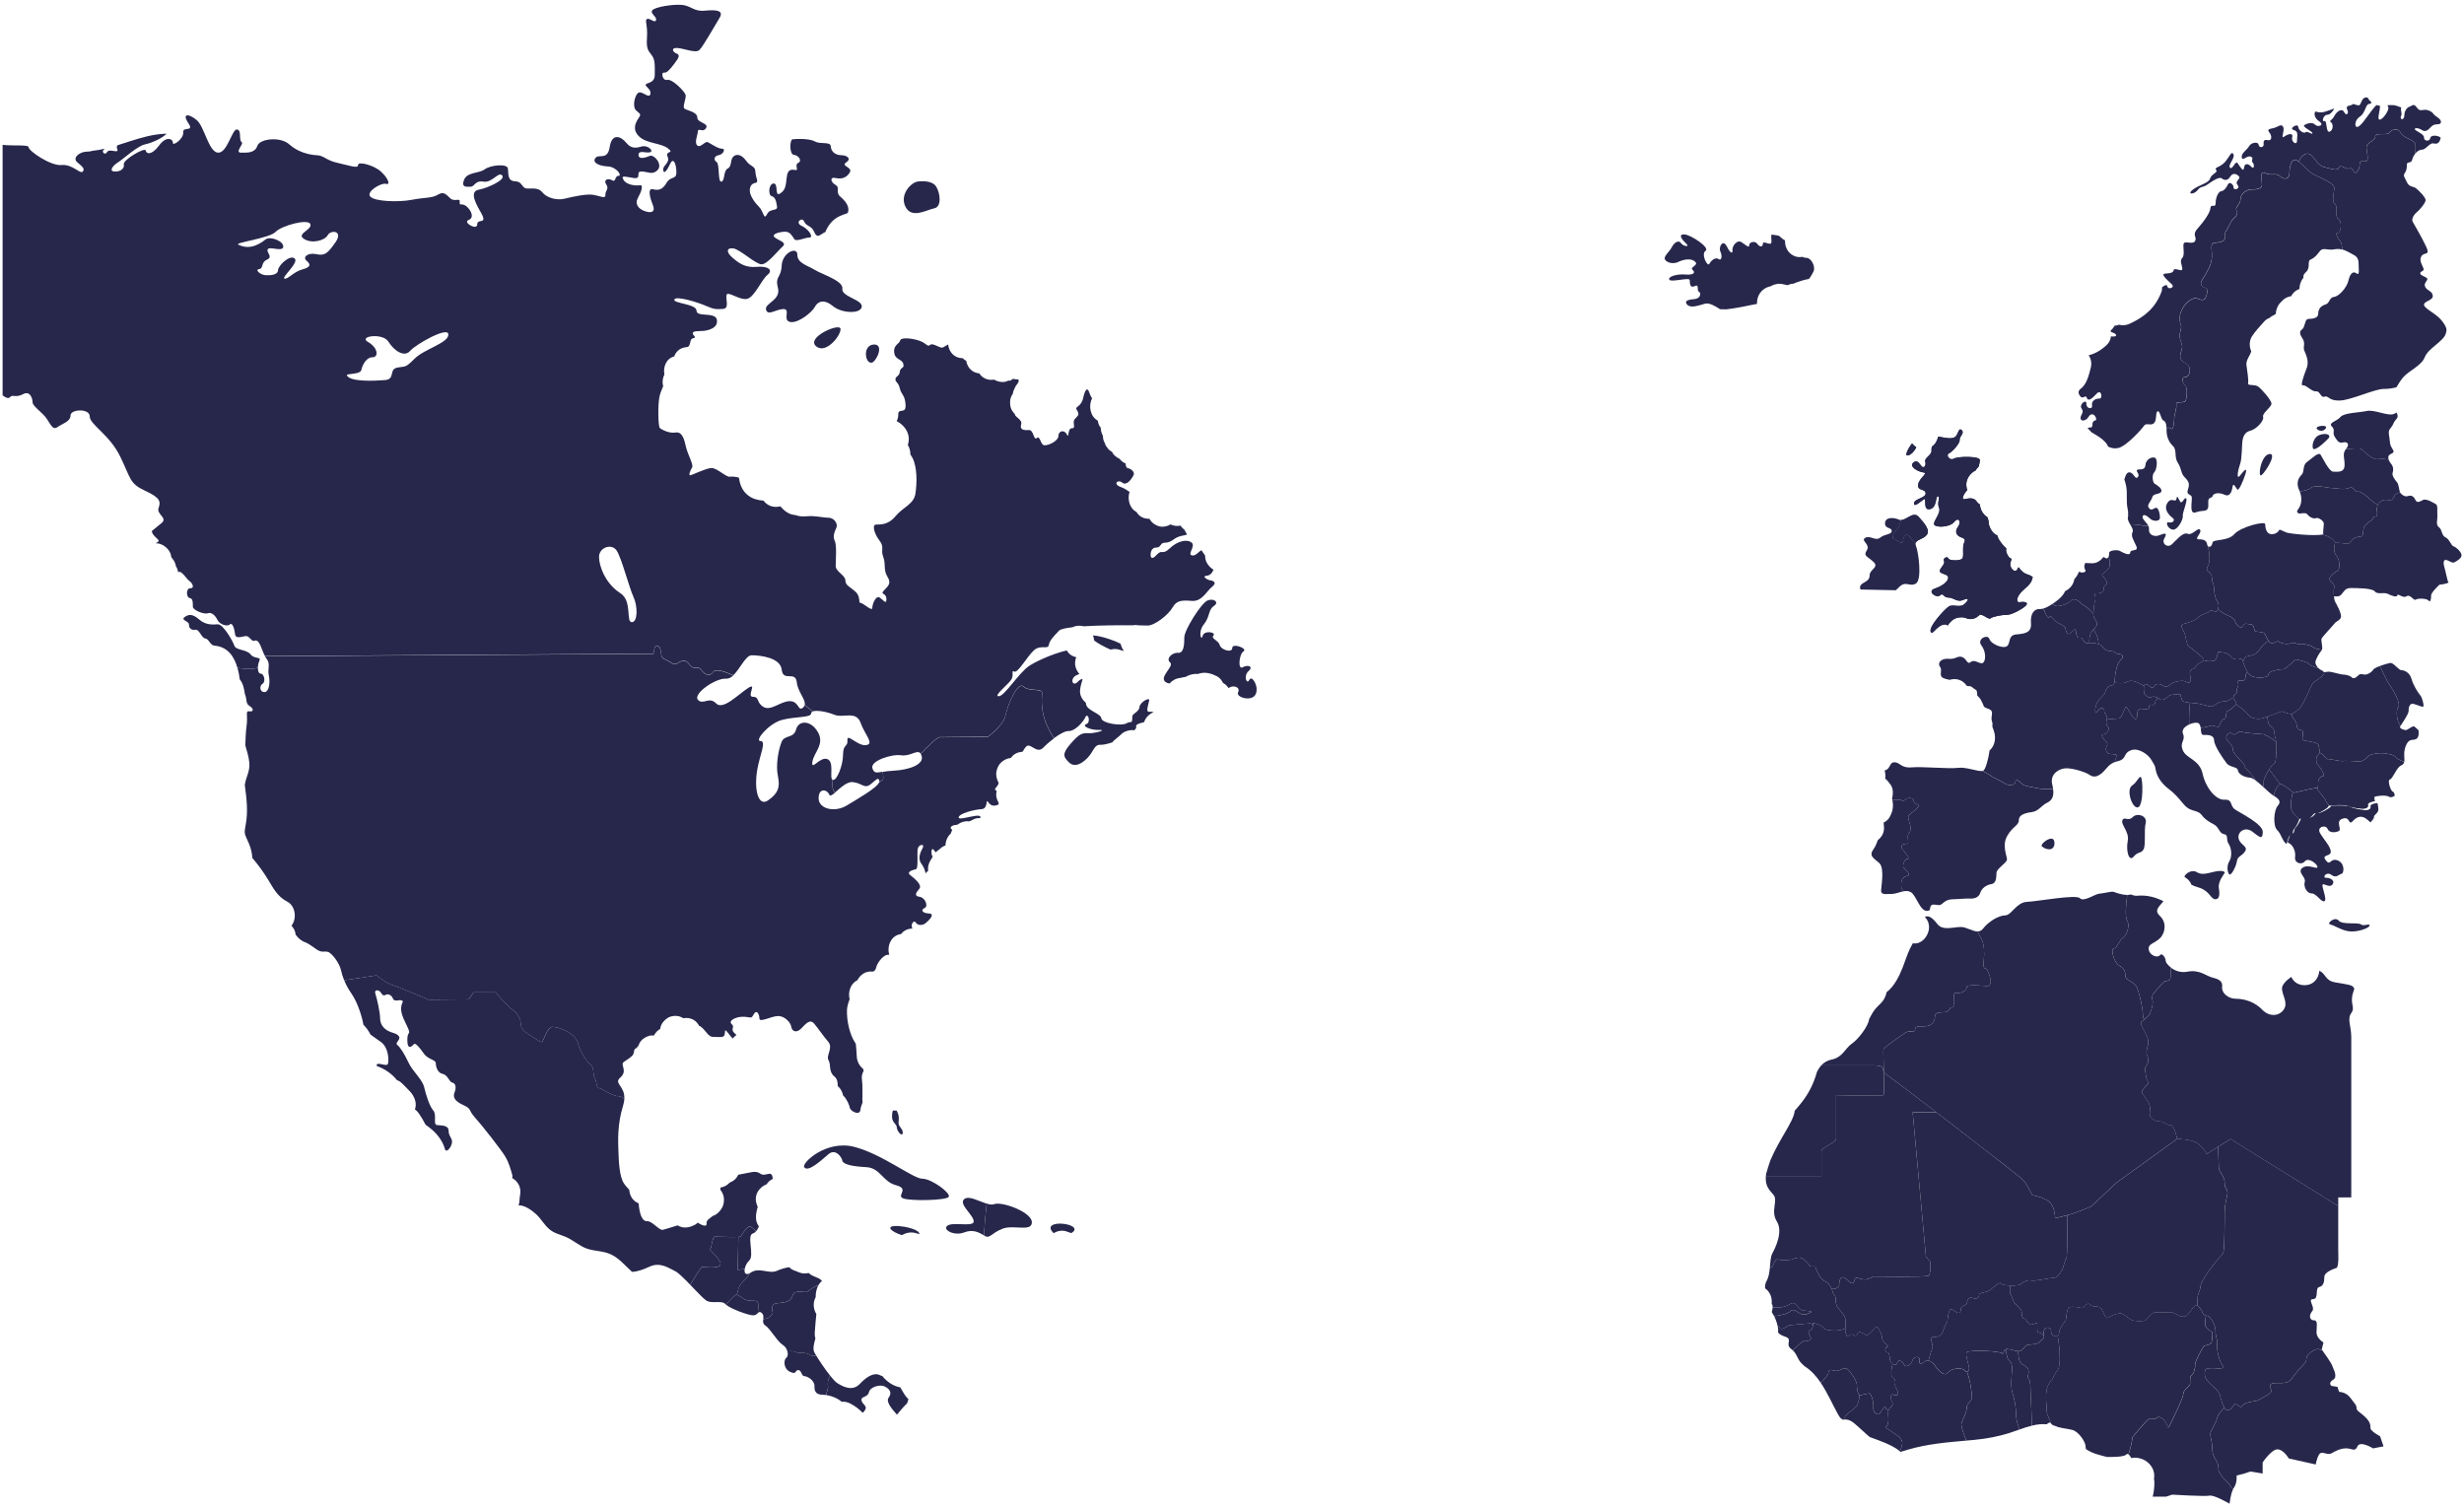
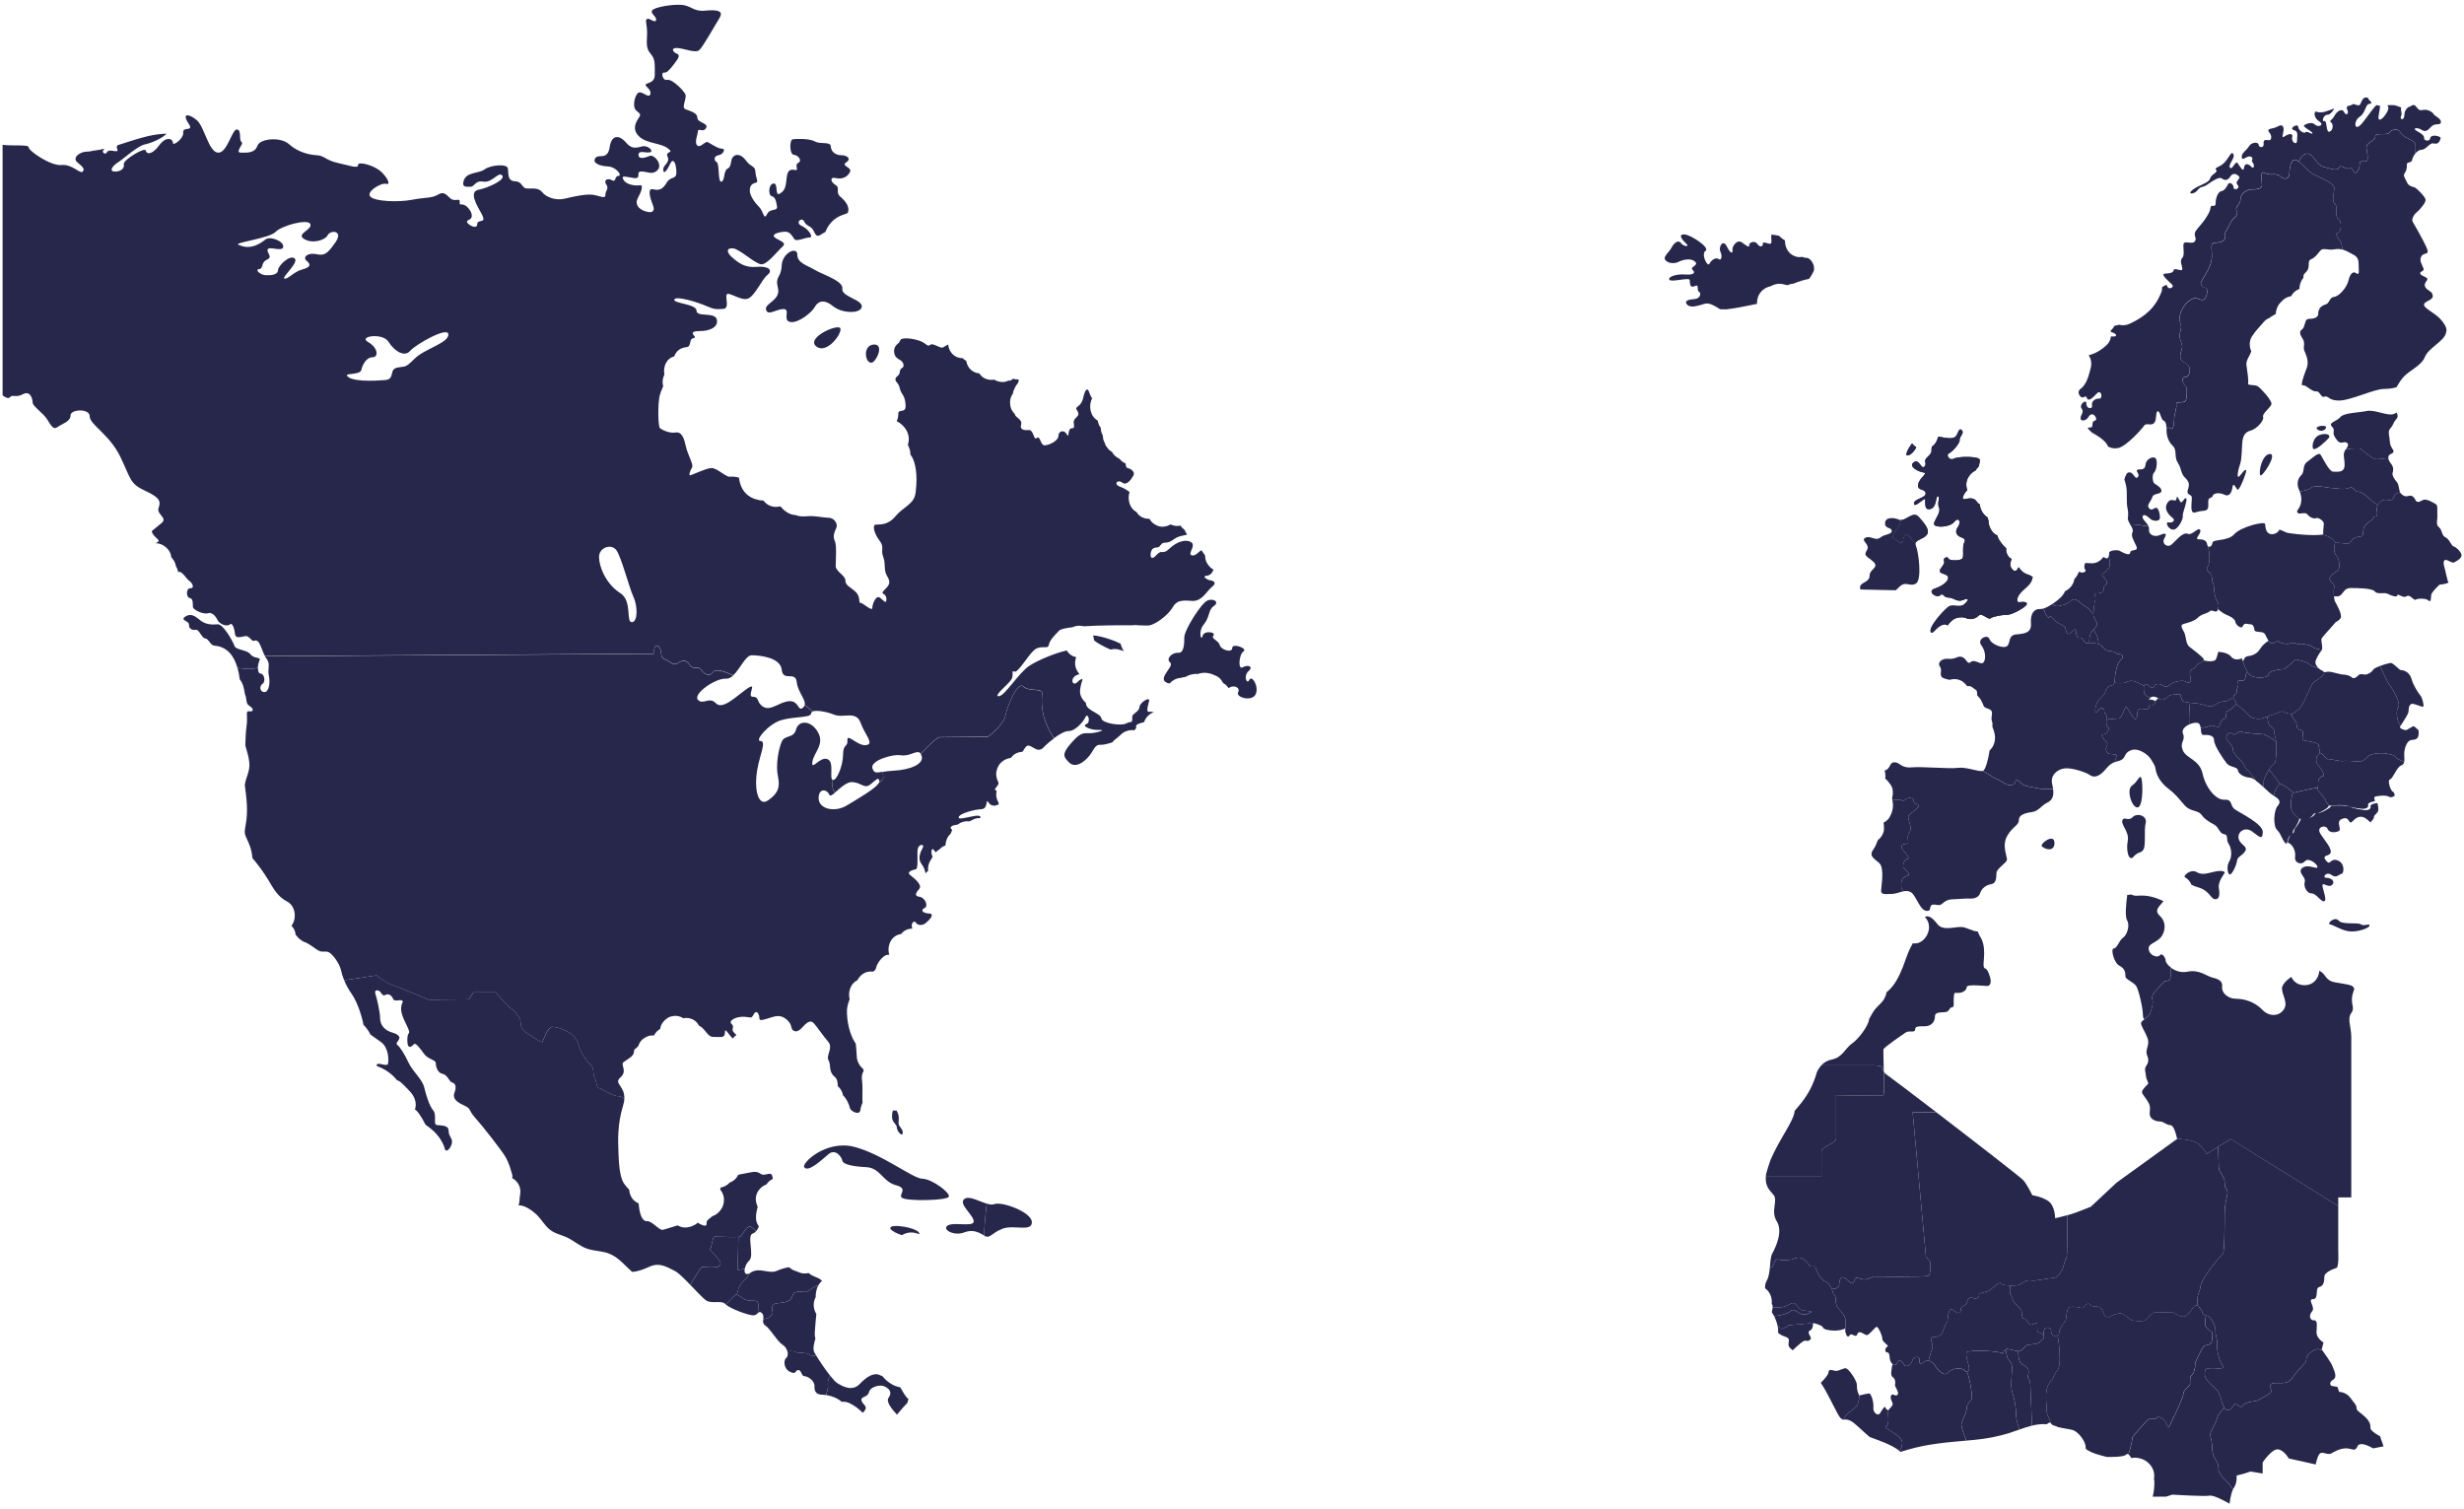
<svg xmlns="http://www.w3.org/2000/svg" id="Layer_1" version="1.1" viewBox="0 0 980 600" width="980" height="600" x="0" y="0">
  <defs>
    <style>
      .st0 {
        fill: none;
      }

      .st1 {
        fill: #27274c;
      }
    </style>
  </defs>
  <rect class="st0" width="980" height="600" />
  <g>
    <path class="st1" d="M791.72,389.61c-.18-1.06-1.1-4.24-2.2-4.45-1.1-.21-.36-3.39-.36-5.93s-.36-4.87-1.64-6.78c-.27-.4-.59-1.13-.92-2-2,.04-4.42-1.7-6.51-1.77-2.9-.09-7.38,1.64-9.53-1.15-2.05-2.65-3.5-3.54-5-2.88,1.03,1.05,1.69,2.47,1.67,4.24-.03,3.14-2.8,6.69-6.12,6.31-.15-.02-.27-.03-.37-.05-.04.13-.1.32-.23.51-.31.5-.58,1.04-.84,1.58-1.11,2.29-1.89,4.93-2.88,7.43-1.53,3.89-3.44,7.62-6.43,9.94-.15.79-.42,1.61-.86,2.45-.93,1.8-2.4,2.71-3.62,4.21-1,1.22-1.73,2.63-2.48,4.04-.24,2.71-4.3,8-6.77,9.69-2.82,1.92-3.73,5.57-8.21,6.43-1.74.34-3.05,1.2-4.06,2.3h20.86c4.32,0,3.33,1.12,4.02,2.49-.09-4.25-.22-8.45-.13-8.86.18-.85,7.68-5.93,8.96-6.78,1.28-.85,3.65.42,3.65-1.27s3.11-.85,4.94-1.27c1.83-.42,2.92-1.91,2.92-3.81s2.56-1.48,4.21-1.7c1.65-.21,1.46-1.9,2.56-1.9s.55-1.91.73-4.03c.18-2.11.18-1.69,1.83-1.69s3.3-1.06,3.3-2.33,7.13-.43,8.23-.43,1.46-1.48,1.28-2.54Z" />
    <path class="st1" d="M861.35,382.13c0-1.25-1.49-3.36-2.32-2.21-.83,1.15-3.98.19-4.4-2.21-.41-2.4,2.07-2.31,4.4-4.52,2.32-2.21,2.65-6.44.16-8.75-2.49-2.31-.74-3.56,1-5.67.1-.12.19-.24.26-.35-3.24-1.63-6.55-2.5-10.35-2.18-.89.08-1.73-.12-2.5-.5-.48.13-1,.18-1.54.18-.49,3.82-.94,8.6-.05,10.14,1.33,2.31-.33,6.15-1.66,6.92-1.33.77-2.32,4.23-3.65,4.23s0,5.76,2.32,6.92c2.32,1.15,2.32,3.07,2.32,4.22s3.32,2.3,4.31,3.84c.99,1.54,2.65,8.84,2.65,11.53,0,.69.2,1.25.5,1.71.85-.67,1.9-1.45,2.32-2.38.75-1.63,1.33-4.42,1-5.19-.33-.77-.25-2.11.5-2.88.75-.77,3.73-4.42,4.31-4.71.58-.29,2.49.1,2.4-2.02-.03-.84.05-2.13.17-3.39-1.34-1-2.16-2.18-2.16-2.76Z" />
-     <path class="st1" d="M789.16,379.23c0,2.54-.73,5.72.36,5.93,1.1.21,2.01,3.39,2.2,4.45.18,1.06-.18,2.54-1.28,2.54s-8.23-.85-8.23.43-1.65,2.33-3.3,2.33-1.64-.42-1.83,1.69c-.18,2.12.37,4.03-.73,4.03s-.91,1.69-2.56,1.9c-1.64.22-4.21-.21-4.21,1.7s-1.1,3.39-2.92,3.81c-1.83.42-4.94-.42-4.94,1.27s-2.38.42-3.65,1.27c-1.28.85-8.78,5.93-8.96,6.78-.09.41.04,4.61.13,8.86.19.38.5.77,1.1,1.17,2.76,1.82,52.84,40.21,54.42,42.03,1.58,1.82,3.55,5.94,3.55,5.94,0,0,3.55.46,6.31,2.28,2.77,1.83,2.76,6.85,2.76,6.85,0,0,3.55-.91,5.52-1.37,1.97-.46,8.67-3.2,8.67-3.2l10.25-9.59,24.06-17.37h.06c-.74-3.07-1.54-5.54-2.83-5.54-1.45,0-2.48-1.44-4.14-1.44s-3.72-.96-3.93-2.64c-.21-1.67.62-2.87-.62-5.03-1.24-2.16-2.48-3.12-2.48-4.07s2.1-2.83,2.43-3.22c.33-.38-.83-1.92-.83-2.98s-.83-2.88,0-4.03c.83-1.15,1.33-2.31.41-4.42-.91-2.12,1.25-4.04.17-6.83-1.08-2.79-2.74-4.99-2.57-5.96.07-.41.61-.86,1.24-1.36-.3-.46-.5-1.02-.5-1.71,0-2.69-1.66-9.99-2.65-11.53-1-1.54-4.31-2.69-4.31-3.84s0-3.07-2.32-4.22c-2.32-1.16-3.64-6.92-2.32-6.92s2.32-3.46,3.65-4.23c1.33-.77,2.99-4.61,1.66-6.92-.89-1.54-.44-6.33.05-10.14-2.2-.02-4.63-.94-5.28-1.19-1-.38-3.89.57-5.72.67-1.82.1-6.3,3.46-7.79,1.83-1.49-1.63-16.75,1.25-21.06,1.44-4.31.2-6.14,5.38-8.71,5.38s-6.64,2.5-8.79,5.28c-.61.79-1.33,1.08-2.12,1.09.33.87.65,1.6.92,2,1.28,1.9,1.64,4.24,1.64,6.78Z" />
    <path class="st1" d="M936.39,393.24c-.05-.08-.13-.16-.16-.25-.42-1.34-2.66-1.44-7.55-2.31-4.02-.71-3.52-3.42-6.23-4.58-.23,2.95-2.19,5.72-5.89,5.72-2.64,0-4.4-1.42-5.26-3.31-2.14,1.49-3.65,3.24-3.69,4.48-.08,2.69,2.57,5.67.74,8.46-1.82,2.78-5.8,3.07-8.63.09-2.82-2.98-6.96-4.32-10.36-4.32s-5.81-2.5-5.56-4.61c.25-2.11-.82-3.08-3.64-3.75-2.82-.67-5.22-3.37-10.2-2.4-2.66.51-4.92-.41-6.47-1.56-.11,1.25-.2,2.54-.17,3.39.08,2.12-1.82,1.73-2.4,2.02-.58.29-3.56,3.94-4.31,4.71-.75.77-.83,2.12-.5,2.88.33.77-.25,3.56-1,5.19-.75,1.63-3.4,2.79-3.57,3.75-.16.96,1.49,3.17,2.57,5.96,1.08,2.79-1.08,4.71-.17,6.83.91,2.11.42,3.26-.41,4.42-.83,1.15,0,2.98,0,4.03s1.16,2.6.83,2.98c-.33.39-2.43,2.26-2.43,3.22s1.24,1.91,2.48,4.07c1.24,2.15.42,3.36.62,5.03.21,1.68,2.27,2.64,3.93,2.64s2.69,1.44,4.14,1.44c1.29,0,2.09,2.47,2.83,5.54.62,0,5.99.11,8.22,1.83,2.37,1.83,3.55,4.11,3.55,4.11l9.46-5.94,42.82,26.68v-3.44h5.19v-63.72c0-4.4-1.73-7.21,0-9.62,1.73-2.4-.69-3.61.69-8.02.16-.52.33-1.06.51-1.62Z" />
    <path class="st1" d="M712.14,518.54c-2.4,1.34-4.08,1.7-7.1,1.34-.02.57-.18,1.24-.35,1.95.33.53.65,1.07.93,1.62.13-.03.25-.05.33-.05,1.68-.12,5.24-.85,6.4-2.07,1.15-1.21,3.04,1.22,4.72,1.46,1.68.24,3.47-1.09,3.47-1.09,0,0-.32-.24-3.05-.48-2.72-.24-2.93-4.02-5.35-2.68Z" />
    <path class="st1" d="M730.91,520.01c-.99-1.15-.83-4.04-.83-4.04l-1.03-1.77s-.79-3.66-3.16-4.57c-2.37-.91-3.94-5.94-3.94-5.94h-1.97s-1.58-2.28-3.15-3.2c-1.58-.91-4.34.46-4.34.46,0,0-3.16.46-5.13,0-1.97-.46-1.58,2.74-3.16,3.2-.06.02-.18.06-.29.09-.18,1.86-.45,3.76-1.28,5.2-.52.9-.67,1.91-.61,2.94,2.01,1.36,2.89,3.87,2.63,6.23.02.02.04.04.05.06.28.3.36.73.33,1.23,3.02.35,4.7,0,7.1-1.34,2.41-1.34,2.62,2.43,5.35,2.68,2.73.24,3.05.48,3.05.48,0,0-1.78,1.34-3.47,1.09-1.67-.24-3.56-2.67-4.72-1.46-1.16,1.21-4.72,1.95-6.4,2.07-.08,0-.2.03-.33.05.63,1.22,1.11,2.51,1.39,3.92,1.01.1.68,1.05,1.34,1.13,1.05.12,3.15-1.46,3.15-1.46,0,0,7.03-.61,8.18-.73.41-.04.92.16,1.42.43.02-.35.02-.6.02-.6,0,0,3.73.86,3.98,1.87.25,1.01,5.35,1.73,8.21.58.21-.08.41-.17.62-.26.03-1.32.08-3.46-.04-4.12-.17-.96-1.99-3.07-2.99-4.23Z" />
    <path class="st1" d="M711.51,527.05s-2.1,1.58-3.15,1.46c-.66-.08-.33-1.03-1.34-1.13.05.26.11.53.14.8.09.63.08,1.23.02,1.8.59.65,1.36,1.16,2.84,1.64,3.23,1.05-.25,2.98,2.4,4.9.25.18.44.37.64.55.25-.33.46-.58.6-.69,1.24-1.01,3.73-3.61,4.6-3.17.87.44,1.99-.43,1.99-1.01s-1.74-2.45-.38-3.03c.94-.39,1.17-1.66,1.23-2.42-.49-.27-1.01-.48-1.42-.43-1.15.12-8.18.73-8.18.73Z" />
    <path class="st1" d="M942.79,567.99c0-1.2,0-2.4-2.07-4.41-2.08-2-3.46-2.41-3.46-3.61s-.69-1.6-2.42-4c-1.73-2.4-4.49-2.4-4.49-2.4l-.7-2-2.42-.4s-1.38-1.2.7-2.41c2.07-1.2,0-4.41-.35-5.61-.3-1.04-3.22-5.13-3.97-6.16-.37-.02-.71-.08-.97-.25-1.16-.77-3.48.77-4.64,2.11-1.16,1.35-.33,2.12-1.16,3.08-.83.96-3.65,3.84-5.47,6.53-1.83,2.69-6.47.96-7.96,1.92-1.49.96.66,2.5-.33,3.46-.99.96-3.98,2.5-4.97,3.08-1,.58-4.98.38-6.14,2.12-1.16,1.73-2.49-1.92-3.65,0-1.16,1.92-2.49,2.11-3.15,1.54-.16-.13-.32-.37-.49-.68-1.08,1.15-2.39,2.45-2.83,4.04-.75,2.74-2.73,5.18-2.73,6.48s.75,3.03.75,5.33.5,3.46,1.62,5.19c1.12,1.73.87,3.89.87,3.89,0,0,.37.86,1.24,2.16.87,1.3,3.36,3.17,3.6,4.18.12.46.54.83.97,1.09.11-.21.22-.43.34-.61,1.38-2,1.04-4.81,1.04-4.81l3.11-.8,2.42-.8,4.84.8v-4.4s3.46-5.21,5.88-5.21,4.5,3.61,4.5,3.61l10.72,2.4s.69-3.61,1.73-4.41c1.04-.8,3.11.8,4.5,0,1.38-.8,3.46-2,5.88-2,2.42,0,3.46,1.6,4.5-.8,1.04-2.4,6.22.81,6.22.81l4.15-.81-1.38-4.01s-3.81-2.01-3.81-3.21Z" />
    <path class="st1" d="M879.34,529.43c-.99-.39-2.32-1.73-2.32-2.69,0-.54.06-2.12.34-3.5-1.33-.22-1.4-1.76-2.17-2.65-.83-.96-.83-1.73-1.99-1.35-1.16.39-2.49,3.65-3.98,4.23-1.49.58-3.65-.77-4.65-1.35-.99-.58-5.64,0-7.13-.19-1.49-.19-2.99,2.3-4.14,3.07-1.16.77-4.48.39-5.47,0-.99-.38-3.32-2.69-4.32-2.69s-2.98.38-4.64,1.53c-1.66,1.15-2.16-2.11-3.15-3.46-1-1.34-3.15-.19-4.48-1.54-1.33-1.35-2.16,1.54-3.32,1.34-1.16-.19-4.15-.96-5.14,0-1,.96-.83,4.61-1.33,5.19-.5.58-2.49,3.26-2.49,4.61,0,.62-.2,1.05-.53,1.29.22,1.59.5,3.63.57,4.38.12,1.3.62,7.78-.62,9.22-1.24,1.44-2.11,3.75-2.11,3.75,0,0-1.99,1.58-2.37,4.76-.37,3.17.12,5.19.12,7.64,0,1.73,1.11,2.98,1.72,5.12.02.03.05.03.07.06.17.26.44.48.79.67.7.19,1.37.44,2.01.73,1.8.45,4.04.71,5.58,1.1,2.66.68,5.39,4.99,5.31,6.63-.01.29.05.64.14,1,2.45,1.75,5.44,2.37,8.41,3.15.05,0,.11-.02.15-.02,1.41,0,6.47.1,7.46-.96.29-.31.59-.27.9-.05,1.2-3.7,1.63-6.97,1.63-6.97,0,0,5.76-6.91,6.43-7.1.67-.19,2.15.38,3.32-.57,1.16-.96,3.65,1.35,3.98,3.26.33,1.93,1.33-.77,2.32-2.88.99-2.12,4.14-8.45,4.14-9.99s2.66-2.88,2.66-3.84-.17-3.07.67-3.46c.83-.38,1.49-3.26,1.32-4.23-.17-.96,2.82-6.34,3.32-7.11.5-.77,3.15-.38,3.32-2.11.16-1.73.66-3.65-.34-4.03Z" />
    <path class="st1" d="M805.71,543.45c2.36,1.59.13,3.75,1.12,4.9,1,1.15.62,4.04.87,7.64.14,2.01.31,6.99.45,11,1.1-.27,2.21-.47,3.35-.55.9-.07,1.75-.05,2.55.01.66-.56,1.2-.98,1.71-.29-.61-2.15-1.72-3.39-1.72-5.12,0-2.45-.5-4.47-.12-7.64.37-3.17,2.37-4.76,2.37-4.76,0,0,.87-2.31,2.11-3.75,1.24-1.44.75-7.92.62-9.22-.07-.75-.35-2.78-.57-4.38-.39.27-.99.28-1.79-.13-1.49-.77-.16-2.5-1.82-3.08-1.66-.58-2.32,1.53-1.99,3.08.33,1.53-.83,1.53-1.49,2.49-.66.96-3.65,1.15-4.64,1.15s-2.15,2.12-3.15,2.5c-.22.09-.54.1-.89.07.23,5.07.96,4.68,3.04,6.08Z" />
    <path class="st1" d="M800.24,544.75c-.12,2.16-.62,6.92.12,9.08.75,2.16,1.49,5.62,1.49,8.93,0,1.59.6,3.78,1.36,5.78,1.63-.58,3.27-1.15,4.94-1.55-.13-4.01-.31-8.99-.45-11-.25-3.6.12-6.48-.87-7.64-1-1.15,1.24-3.31-1.12-4.9-2.09-1.4-2.81-1.01-3.04-6.08-1.2-.09-2.97-.69-4.25-.84-.27-.04-.48.04-.67.14.27,1.84.66,3.88,1.13,4.18.87.58,1.49,1.73,1.37,3.89Z" />
    <path class="st1" d="M887.18,591.16c-.25-1.01-2.73-2.88-3.6-4.18-.87-1.29-1.24-2.16-1.24-2.16,0,0,.25-2.17-.87-3.89-1.12-1.73-1.62-2.88-1.62-5.19s-.75-4.03-.75-5.33,1.99-3.75,2.73-6.48c.44-1.6,1.75-2.89,2.83-4.04-.55-1-1.16-2.79-1.66-4.7-.66-2.5-2.49-3.26-4.65-5.57-2.16-2.31-1.32-3.66-1.32-4.62s2.82-.96,4.81-.77c1.99.2,3.15-.38,2.32-.96-.83-.58-2.49-5-2.32-8.07.17-3.08-.83-4.03-.66-5.77.17-1.73-1.83-6.15-3.48-6.15-.11,0-.21-.03-.31-.04-.28,1.38-.34,2.96-.34,3.5,0,.96,1.32,2.31,2.32,2.69,1,.38.5,2.31.34,4.03-.17,1.73-2.82,1.34-3.32,2.11-.5.77-3.48,6.15-3.32,7.11.17.96-.5,3.84-1.32,4.23-.83.39-.67,2.5-.67,3.46s-2.66,2.3-2.66,3.84-3.15,7.87-4.14,9.99c-.99,2.11-1.99,4.81-2.32,2.88-.33-1.92-2.82-4.22-3.98-3.26-1.16.96-2.65.38-3.32.57-.66.2-6.43,7.1-6.43,7.1,0,0-.43,3.27-1.63,6.97.36.26.74.81,1.12,1.46.5-.14,1.01-.22,1.49-.19,2.83.13,5.37,1.47,6.81,4.07.76,1.37.93,2.88.68,4.4.09.44.15.88.15,1.32,0,1.73-.14,3.46-.52,5.15-.04.2-.1.39-.17.57h5.37l2.42-.8s13.15.8,14.88.4c1.73-.4,7.95,3.21,7.95,3.21,0,0,.3-3.63,1.39-5.8-.43-.26-.85-.63-.97-1.09Z" />
    <path class="st1" d="M752.22,569.25c1.74,1.29,4.6,2.74,4.35,4.9-.14,1.24-.49,1.88-.9,3.1.07.07.14.13.2.2.95-.29,1.86-.58,2.69-.83,7.99-2.34,15.49-2.96,23.54-3.67-.83-1.74-2.14-5.58-2.03-6.58.12-1.16,2.24-4.62,2.12-6.34-.12-1.73,2.11-2.88,2.11-4.32,0-1.1-.58-6.54-1.96-10.09-.28.02-.63-.15-1.03-.62-1-1.15-5.14-.96-6.63.96-1.49,1.92-4.48-1.73-4.98-2.69-.5-.97-2.65-3.08-4.31-1.73-1.66,1.34-2.15.96-1.99-.77.17-1.73-2.49-1.15-2.82.39-.33,1.54-2.49,2.88-3.15,1.73-.66-1.15-2.15-2.69-2.82-.96-.46,1.2-1.24,1.1-1.9.53-.42,2.14-.93,4.59,0,5.18,1.12.72,1.24,2.16.99,3.03-.25.86,1.87,3.03,1,4.04-.87,1.01-1.99-1.01-2.61.43-.62,1.44,1.24,2.74.5,3.89-.75,1.15-1.87,1.29-1.62,3.6.25,2.31.12,3.89-.62,4.61-.75.72.12.72,1.87,2.02Z" />
    <path class="st1" d="M785.55,572.63c4.65-.44,9.18-1.32,13.65-2.71,1.34-.42,2.67-.91,4.01-1.38-.75-1.99-1.36-4.18-1.36-5.78,0-3.32-.75-6.77-1.49-8.93-.75-2.17-.25-6.92-.12-9.08.12-2.16-.5-3.32-1.37-3.89-.47-.3-.86-2.35-1.13-4.18-.99.52-1.07,2.4-1.48,1.59-.5-.96-13.44-1.54-14.09-.38-.66,1.15,1.16,5.39.99,6.54-.1.69-.38,1.16-.8,1.19,1.38,3.55,1.96,8.99,1.96,10.09,0,1.44-2.24,2.59-2.11,4.32.12,1.73-1.99,5.19-2.12,6.34-.11,1,1.19,4.84,2.03,6.58,1.13-.1,2.28-.2,3.44-.31Z" />
-     <path class="st1" d="M717.06,542.78c.25.21.51.44.78.67,2.54,1.6,4.59,3.91,6.34,6.51,1.44-1.46,2.96-3.15,3.04-4.06.12-1.58,1.24-1.01,2.61-.72,1.37.29,2.99-1.01,4.23-1.01s4.48,5.04,4.48,6.48.13,2.74.75,3.89c.08.15.14.3.17.45,2.01-.53,3.67-.82,4.06-.82.61,0,1.83,3.4,1.59,5.53-.24,2.13,1.84,3.69,2.7,2.27.86-1.42,1.95-3.26,2.2-1.99.07.38.53.7,1.12.97.31-.84.98-1.17,1.48-1.95.75-1.16-1.12-2.45-.5-3.89.62-1.44,1.74.58,2.61-.43.87-1.01-1.24-3.17-1-4.04.25-.87.12-2.31-.99-3.03-.92-.59-.41-3.04,0-5.18-.29-.24-.55-.57-.76-.92-.67-1.15-.16-3.65-1.32-3.65s-1-1.92,0-2.31c.99-.38-1.99-1.73-1.99-3.07s-1.49-4.62-2.16-4.8c-.66-.19-2.98,3.27-3.98,3.27s-3.15-2.31-3.81-.39c-.66,1.92-2.16-.96-3.15.58-1,1.53-1.66-1.73-1.66-1.73,0,0,.02-.45.04-1.07-.21.09-.41.17-.62.26-2.86,1.15-7.96.43-8.21-.58-.25-1.01-3.98-1.87-3.98-1.87,0,0,.12,2.45-1.25,3.02-1.37.58.38,2.45.38,3.03s-1.12,1.44-1.99,1.01c-.87-.43-3.36,2.17-4.6,3.17-.14.11-.35.37-.6.69,1.92,1.79,1.75,3.78,4.01,5.7Z" />
    <path class="st1" d="M736.97,565.66c1.87,1.45,4.2,3.8,6.68,5.88,3.87,1.44,7.89,2.73,11.26,5.07.28.19.53.41.76.64.41-1.21.76-1.85.9-3.1.25-2.16-2.61-3.6-4.35-4.9-1.74-1.3-2.61-1.3-1.87-2.02.74-.72.87-2.31.62-4.61-.08-.74,0-1.24.14-1.65-.58-.27-1.04-.6-1.12-.97-.25-1.28-1.34.57-2.2,1.99-.86,1.42-2.94-.15-2.7-2.27.25-2.13-.98-5.53-1.59-5.53-.39,0-2.05.28-4.06.82.27,1.03-.33,2.16-.55,3.29-.25,1.3-3.24,3.17-4.48,4.32-.32.3-.74,1.04-1.17,1.97,1.19-.17,2.46.11,3.71,1.07Z" />
    <path class="st1" d="M731.01,562.45c.29.53.62,1.02.97,1.49.31.23.63.47.96.71.11-.02.21-.04.32-.06.44-.93.85-1.67,1.17-1.97,1.24-1.15,4.23-3.03,4.48-4.32.25-1.3,1-2.59.37-3.75-.62-1.15-.75-2.45-.75-3.89s-3.23-6.48-4.48-6.48-2.86,1.3-4.23,1.01c-1.37-.29-2.49-.86-2.61.72-.07.91-1.6,2.61-3.04,4.06,2.67,3.97,4.69,8.61,6.83,12.49Z" />
    <path class="st1" d="M745.22,423.74h-20.86c-.7.76-1.23,1.63-1.69,2.53-1.27,4.57-3.2,8.52-6.18,12.29-.87,1.1-1.78,2.15-2.69,3.2-.36,4.25-5.88,10.78-9.65,19.66-.62,1.78-1.2,3.59-1.7,5.4-.07.42-.12.81-.15,1.18h22.12v-10.17c0-1.48,5.85-3.39,5.85-4.87v-17.37s18.29.42,18.83,0c.28-.22.23-4.83.13-9.36-.69-1.36.3-2.49-4.02-2.49Z" />
    <path class="st1" d="M707.36,500.95c1.97.46,5.13,0,5.13,0,0,0,2.76-1.37,4.34-.46,1.57.92,3.15,3.2,3.15,3.2h1.97s1.58,5.03,3.94,5.94c1.36.53,2.19,1.95,2.66,3.07,1.69-.05,2.99-.69,2.99-2.1,0-1.75.76-4.08,3.27-1.45,2.51,2.62,2.51.29,3.02-.59.5-.87,2.27.29,3.77.29s3.52-1.17,3.52-1.17c0,0,20.88.29,21.89-.29,1-.58.75-5.54.75-5.54l-1.76-2.04-5.28-57.43h9.45c-10.08-7.72-18.73-14.28-19.83-15.01-.6-.4-.91-.79-1.1-1.17.1,4.53.16,9.14-.13,9.36-.55.42-18.83,0-18.83,0v17.37c0,1.48-5.85,3.39-5.85,4.87v10.17h-22.12c-.32,4.18,1.88,5.67,3.14,7.34,1.74,2.3-1.33,6.34,1.24,10.47,2.57,4.13-.58,10.47-1.82,12.78-.68,1.26-.75,3.43-.96,5.65.1-.03.23-.07.29-.09,1.58-.46,1.19-3.65,3.16-3.2Z" />
    <path class="st1" d="M817.38,484.5s0-5.02-2.76-6.85c-2.76-1.83-6.31-2.28-6.31-2.28,0,0-1.97-4.11-3.55-5.94-.95-1.1-19.4-15.39-34.59-27.03h-9.45l5.28,57.43,1.76,2.04s.25,4.96-.75,5.54c-1,.58-21.89.29-21.89.29,0,0-2.01,1.17-3.52,1.17s-3.27-1.17-3.77-.29c-.5.87-.5,3.21-3.02.59-2.51-2.63-3.27-.29-3.27,1.45,0,1.41-1.31,2.05-2.99,2.1.35.83.5,1.5.5,1.5l1.03,1.77s-.16,2.88.83,4.04c1,1.16,2.82,3.27,2.99,4.23.16.96,0,5.19,0,5.19,0,0,.66,3.26,1.66,1.73.99-1.54,2.49,1.34,3.15-.58.67-1.92,2.82.39,3.81.39s3.32-3.46,3.98-3.27c.66.19,2.16,3.46,2.16,4.8s2.99,2.69,1.99,3.07c-1,.39-1.16,2.31,0,2.31s.66,2.5,1.32,3.65c.66,1.15,1.99,2.11,2.66.38.66-1.73,2.15-.19,2.82.96.66,1.15,2.82-.19,3.15-1.73.33-1.54,2.98-2.12,2.82-.39-.16,1.73.33,2.11,1.99.77.51-.41,1.05-.47,1.59-.38.59-2.24,1.26-4.3,1.57-5,.5-1.15-1.16-3.84-.33-4.23.83-.38,3.65.39,4.48-2.31.83-2.69,1.83-4.04,1.83-4.04,0,0,.33-5.76,1.82-4.8,1.49.96,3.32,2.5,3.48.19.17-2.31,1.99-.96,2.49-3.07.5-2.12,1.49-1.92,2.65-1.54,1.16.39,2.15-.19,2.15-1.34s2.65-.57,4.81-2.3c2.15-1.73,3.32-3.08,4.14-2.12.83.97,6.31.77,7.13.39.83-.39,2.49-2.11,4.48-1.73,1.99.38,6.8-.96,8.79-.96s2.82-2.11,3.48-2.88c.66-.76,1.16-4.22,1.83-4.8.53-.46.42-12.53.36-17.29-2.01.48-4.78,1.19-4.78,1.19Z" />
    <path class="st1" d="M812.83,531.08c-.85-.91-1.98-1.18-2.27-1.18-.5,0-.12-3.17-.37-3.6-.25-.43-1.87.86-2.86.43-.99-.43-1.37-2.31-2.24-2.31s-.99-1.15-.99-2.45-1.62-2.59-2.61-3.46c-1-.86-1.24-3.31-1.87-3.75-.36-.25-.22-2.02-.04-3.49-1.55-.03-3.08-.22-3.49-.69-.83-.96-1.99.39-4.14,2.12-2.16,1.73-4.81,1.16-4.81,2.3s-1,1.73-2.15,1.34c-1.16-.38-2.16-.58-2.65,1.54-.5,2.11-2.32.76-2.49,3.07-.17,2.31-1.99.77-3.48-.19-1.49-.96-1.82,4.8-1.82,4.8,0,0-1,1.35-1.83,4.04-.83,2.7-3.65,1.92-4.48,2.31-.83.39.83,3.07.33,4.23-.3.7-.98,2.77-1.57,5,1.23.23,2.38,1.44,2.73,2.11.5.96,3.48,4.61,4.98,2.69,1.49-1.92,5.64-2.11,6.63-.96.99,1.15,1.66.58,1.83-.57.16-1.15-1.66-5.39-.99-6.54.66-1.15,13.6-.58,14.09.38.5.96.5-1.92,2.16-1.73,1.66.19,4.15,1.15,5.14.77.99-.39,2.15-2.5,3.15-2.5s3.98-.19,4.64-1.15c.67-.96,1.82-.96,1.49-2.49,0-.03,0-.05,0-.07Z" />
    <path class="st1" d="M882.5,464.47c0-.94-.19-5.19-.33-8.35l-4.45,2.79s-1.18-2.28-3.55-4.11c-2.36-1.83-8.28-1.83-8.28-1.83l-24.06,17.37-10.25,9.59s-6.7,2.74-8.67,3.2c-.23.05-.48.11-.75.18.06,4.76.17,16.83-.36,17.29-.67.58-1.16,4.04-1.83,4.8-.66.77-1.49,2.88-3.48,2.88s-6.8,1.35-8.79.96c-1.99-.38-3.65,1.34-4.48,1.73-.42.19-2.05.34-3.65.31-.18,1.47-.32,3.24.04,3.49.62.43.87,2.88,1.87,3.75,1,.87,2.61,2.16,2.61,3.46s.13,2.45.99,2.45,1.25,1.87,2.24,2.31c1,.43,2.61-.87,2.86-.43.25.43-.13,3.6.37,3.6.29,0,1.43.28,2.27,1.18-.3-1.53.36-3.57,2-3,1.66.57.33,2.31,1.82,3.08,1.49.76,2.32.19,2.32-1.15s1.99-4.04,2.49-4.61c.5-.58.33-4.23,1.33-5.19.99-.96,3.98-.19,5.14,0,1.16.19,1.99-2.69,3.32-1.34,1.33,1.34,3.48.19,4.48,1.54.99,1.34,1.49,4.61,3.15,3.46,1.66-1.15,3.65-1.53,4.64-1.53s3.32,2.3,4.32,2.69c1,.39,4.31.77,5.47,0,1.16-.77,2.65-3.26,4.14-3.07,1.49.19,6.14-.39,7.13.19,1,.58,3.15,1.92,4.65,1.35,1.49-.57,2.82-3.84,3.98-4.23.36-.12.6-.1.8-.02.02-.75.03-1.46.03-2.09,0-3.46.67-2.11,1.16-5.57.5-3.46,8.29-12.49,8.95-13.07.66-.57.66-14.22.66-16.14s.34-4.22.99-6.92c.66-2.69-1.16-2.5-.99-5,.17-2.49-2.32-4.42-2.32-5.96Z" />
    <path class="st1" d="M930,479.66l-42.82-26.68-5.01,3.15c.14,3.16.33,7.4.33,8.35,0,1.54,2.48,3.47,2.32,5.96-.16,2.5,1.66,2.3.99,5-.66,2.69-.99,5-.99,6.92s0,15.56-.66,16.14c-.66.58-8.46,9.61-8.95,13.07-.5,3.46-1.16,2.11-1.16,5.57,0,.63,0,1.34-.03,2.09.43.17.62.71,1.19,1.36.83.96.83,2.69,2.49,2.69s3.65,4.42,3.48,6.15c-.16,1.73.83,2.69.66,5.77-.17,3.07,1.49,7.49,2.32,8.07.83.57-.34,1.15-2.32.96-1.99-.19-4.81-.19-4.81.77s-.83,2.31,1.32,4.62c2.16,2.3,3.98,3.07,4.65,5.57.66,2.5,1.49,4.8,2.16,5.38.66.58,1.99.39,3.15-1.54,1.16-1.92,2.49,1.73,3.65,0,1.16-1.73,5.14-1.54,6.14-2.12.99-.58,3.98-2.12,4.97-3.08,1-.96-1.16-2.5.33-3.46,1.49-.96,6.14.77,7.96-1.92,1.82-2.69,4.64-5.58,5.47-6.53.83-.96,0-1.73,1.16-3.08,1.16-1.34,3.48-2.88,4.64-2.11.26.17.61.23.97.25-.11-.15-.18-.25-.18-.25l.69-2.81s-2.77-1.6-2.77-4.01.69-4.8-1.04-4.8-2.08-2.01-.69-3.61c1.39-1.61-2.07-4.81.35-4.81s.69-4.41,2.42-4.81c1.73-.4,2.07-2,2.07-4.01s3.81-3.21,4.84-3.61c1.04-.4.69-6.81.69-6.81v-17.8Z" />
    <path class="st1" d="M878.35,218.18c.37,1.15.75,5.19-.12,6.77-.87,1.58-.5,2.02.37,2.59.87.58,1.25,2.02,1.25,3.17s.62,1.01.75,3.46c.12,2.45.62,4.18,1.37,5.19.58.79.48,2,.17,2.91,1.04.89,2.22,1.75,3.25,2.18,2.59,1.08,3.52,1.93,3.7,3.01.19,1.07,2.41,3.01,2.97,1.5.55-1.5,2.03-.64,3.15-.64s1.3,1.5,1.48,2.36c.19.86,2.78.43,3.71,1.07.92.64,1.3,3.01,2.59,3.86,1.3.85,2.41-1.07,3.34-.43.92.64,3.33,1.28,4.82.64,1.48-.64,2.41.64,4.26.43,1.85-.22,4.26.64,4.81,1.28.29.34,1.86.68,3.29.92.37-.88-.35-3.6-.23-4.27.12-.72,4.48-5.19,5.22-6.2.75-1.01,1.87-1.01,2.49-2.3.62-1.3-1.74-5.48-2.24-6.34-.5-.86-.75-4.32-.37-5.77.37-1.44-1.87-2.3-1.87-3.31s2.11-2.74,3.23-3.31c1.12-.58.75-4.62-.25-5.62-1-1.01-1.49-2.88-.87-4.9.62-2.02-3.73-3.6-4.35-3.6-.1,0-.16-.13-.21-.3-3.89.83-13.83-.37-14.58-.71-.49-.23-1.75-.75-2.84-1.2-.49.95-1.52,1.83-3.07,1.83-2.4,0-2.57-2.79-2.65-4.03-.08-1.25-9.7,1.06-12.28,4.03-2.57,2.98-8.54,1.82-8.7,3.46-.12,1.19-1.02,1.8-1.6,1.47-.04.29-.05.56.02.79Z" />
    <path class="st1" d="M900.32,310.9c-.22-1.29,3.35-7.23,4.24-7.23.74,0,1.02-5.71.71-8.67-2.76-2.21-5.06-2.97-5.06-2.97,0,0-7.43-.43-8.67-1-1.24-.57-2.48,1.87-3.59.86-1.12-1-2.73.28-2.48,1.72.25,1.43,2.6,2.3,2.6,4.45s4.71,5.31,4.58,6.46c-.08.8,2.82,2.99,4.56,5.94.92.68,1.91,1.56,2.88,2.47.19-.95.29-1.69.23-2.01Z" />
    <path class="st1" d="M892.65,304.51c.13-1.15-4.58-4.31-4.58-6.46s-2.35-3.01-2.6-4.45c-.25-1.44,1.36-2.72,2.48-1.72,1.11,1,2.35-1.44,3.59-.86,1.24.58,8.67,1,8.67,1,0,0,2.3.75,5.06,2.97-.06-.6-.15-1.1-.26-1.4-.67-1.81,0-3.87-1.78-4.64-.92-.4-1.3-2.24-1.46-3.93-.84.3-1.55.54-1.94.65-1.48.43-4.63.21-5.74-1.51-.83-1.28-3.4-3.16-4.66-4.03-.52.52-2.49,2.48-3.36,2.6-1,.14-.37,3.17-1.37,3.17s-1.74,2.02-1.99,2.88c-.25.86-2.48-.58-3.48-.14-.71.31-2.81.69-3.95.88.17,1.31.11,2.77,1.01,2.77,1.49,0,4.23-.19,4.31,2.11.08,2.3,3.65,7.4,4.97,9.13,1.33,1.73,4.31,1.35,4.48,2.79.17,1.44,2.32,2.78,4.82,2.98.68.05,1.49.5,2.36,1.14-1.74-2.95-4.65-5.13-4.56-5.94Z" />
    <path class="st1" d="M911.06,332.17c1.24-.28.5-1.44,1.37-2.45.87-1.01,1.86-3.02,1.99-3.74.01-.08.06-.13.12-.18-1.69-1.47-2.87-2.53-3.25-4.03-.38-1.54.01-4.55.61-6.75-.96-.79-3.93-3.17-4.86-3.17s-2.34,2.37-2.69,4.65c2.18,1.34,3.03,2.3,1.53,4.05-1.57,1.82-1.9,7.97-.17,9.6,1.66,1.56,2.13,4.64,3.74,5.53.45-1.55.79-3.31,1.61-3.51Z" />
    <path class="st1" d="M887.41,261.2c-1.48-1.94-5.18-1.94-5.18-1.94,0,0-.37,1.94-.93,3.01-.46.9-3.16.89-4.88.35-.49.74-2.73,1.32-3.04,2.4-.37,1.3-3.11.58-2.24,4.03.87,3.46-1.37,2.31-2.24,1.88-.87-.43-4.73.14-5.72,1.29-1,1.16-2.36.87-3.24.29-.87-.57-2.61-.86-3.36.58-.75,1.44-2.12-1.15-3.23-1.01-1.12.14-.62,2.88-.62,3.46s1.74,2.3,2.86,1.73c1.12-.58,2.49.14,3.48.86.99.72,2.86-.58,3.48-1.3.62-.72,4.11-.72,4.48-.72s.5,2.31,1.12,2.74c.62.43,2.99.72,5.1.86,2.11.14,5.22,1.3,6.22,1.3s2.61-2.02,4.85-2.02,3.48-1.58,3.86-1.44c0,0,.02.02.02.02.16-.81.42-1.45.91-1.53.91-.15.26-1.96.91-2.86.65-.9-.52-2.7.65-2.56,1.17.15,2.46.3,2.46-1.65,0-.66.31-1.24.75-1.73-1.28-2.08-2.2-5.41-2.2-5.41,0,0-2.78,1.29-4.27-.64Z" />
    <path class="st1" d="M923.38,266.6c-.43-.16-.9-.51-1.32-.93-1.56-.4-3.07-.93-3.53-1.46-.92-1.07-4.63-1.72-5.18-1.93-.55-.22-4.08,3.86-5.19,3.86s-5.93.64-5.93,2.14-5.92,1.72-7.59,0c-.27-.27-.52-.64-.76-1.03-.44.49-.75,1.07-.75,1.73,0,1.95-1.3,1.8-2.46,1.65-1.17-.15,0,1.66-.65,2.56-.65.9,0,2.71-.91,2.86-.48.08-.75.73-.91,1.53.39.21,1.35,2.43,1.35,2.43,0,0-.05.05-.13.13,1.26.87,3.83,2.75,4.66,4.03,1.11,1.72,4.26,1.93,5.74,1.51,1.48-.43,7.78-2.79,7.78-2.79,0,0,1.48.65,2.41.86.22.05.81.16,1.58.3.45-.55,1.84-1.01,3.33-2.73,1.74-2.02,4.36-9.22,5.1-9.8.75-.58,2.74-1.87,3.73-2.74.99-.87.75-1.73-.38-2.16Z" />
-     <path class="st1" d="M900.38,251.75c-.93-.64-3.52-.22-3.71-1.07-.18-.86-.37-2.36-1.48-2.36s-2.59-.85-3.15.64c-.56,1.5-2.78-.43-2.97-1.5-.18-1.08-1.11-1.93-3.7-3.01-1.03-.43-2.2-1.29-3.25-2.18-.08.26-.18.5-.29.69-.5.87-2.24-.72-2.99.15-.75.86-3.23,1.01-4.6,2.45-1.37,1.44-4.23,2.16-5.85,2.6-1.62.44-.25,2.16.37,3.46.62,1.3.62,4.47,1.87,5.48,1.25,1.01,5.35,4.03,5.85,5.04.08.17.03.33-.07.49,1.72.54,4.42.55,4.88-.35.56-1.07.93-3.01.93-3.01,0,0,3.7,0,5.18,1.94,1.49,1.93,4.27.64,4.27.64,0,0,.15.54.4,1.31.4-1.06.92-1.99,1.56-2.1,1.56-.26,3.79-.51,5.35-3.1.81-1.33,2.14-2.39,3.25-3.1-.75-1.06-1.14-2.6-1.86-3.1Z" />
    <path class="st1" d="M915.39,256.26c-1.85.21-2.78-1.08-4.26-.43-1.48.64-3.89,0-4.82-.64-.93-.64-2.04,1.28-3.34.43-.28-.19-.53-.46-.73-.77-1.11.71-2.44,1.77-3.25,3.1-1.56,2.58-3.78,2.84-5.35,3.1-.64.11-1.16,1.04-1.56,2.1.51,1.52,1.44,3.98,2.56,5.13,1.67,1.72,7.59,1.51,7.59,0s4.82-2.14,5.93-2.14,4.64-4.08,5.19-3.86c.56.21,4.26.86,5.18,1.93.46.53,1.97,1.06,3.53,1.46-.65-.67-1.17-1.53-1.17-2.24,0-1.15,1.87-4.18,2.49-4.75.05-.04.08-.13.11-.2-1.43-.25-2.99-.58-3.29-.92-.55-.65-2.96-1.5-4.81-1.28Z" />
    <path class="st1" d="M762.59,321.29c1.61-1.88-1.41-1.17-1.41-2.57s-2.02-1.88-3.43-.7c-1.41,1.17-1.01,0-2.22,0-.86,0-2.2.22-2.92-.15,0,.03.02.06.02.1.27,1.64.39,2.66.03,4.28-.19.87-.58,1.68-.96,2.48-.51,1.09-1.47,1.89-2.53,2.43.06.65.12,1.31.15,1.96.12,2.01-.92,3.82-2.44,4.99-.52,1.47-1.08,2.71-1.63,3.45-2.16,2.88-.08,3.65,2.16,5.67,2.24,2.02.75,9.32.75,11.05s1.99,1.25,4.31,1.25c1.38,0,2.95-.71,4.48-1.02-.45-.8-.81-1.59-.81-2.12,0-1.4,0-3.51,2.22-3.97,2.22-.47-.61-2.57-1.21-3.27-.61-.7.2-3.51,1.41-3.51s0-1.64-1.62-3.51c-1.61-1.87,0-2.57,1.42-2.57s-.4-2.81,1.01-4.44c1.41-1.64-.41-4.67-.41-6.08s2.02-1.87,3.64-3.74Z" />
    <path class="st1" d="M838.88,225.62c.48-.84.28-2.55-.16-4.41-.22.68-.66,1.18-1.42.66-.23-.16-.48-.26-.75-.33-1.14,1.56-2.88,2.64-4.79,2.47-.81-.07-1.61-.08-2.41-.1-.48.97-.49,2.06,0,2.67.79,1-1.59,1.57-2.4.7-.24.53-.49,1.04-.76,1.49-.24.4-.73,1.1-1.2,1.64-.3,2.1-1.81,3.86-3.68,4.72-.72,1.88-2.78,3.53-4.22,4.52-.28.2-.58.4-.88.6.92.49,1.65.82,2,.82,1.52,0,4.31-.88,5.33-2.05,1.01-1.17,2.79-.59,3.8.59,1.01,1.17,2.53,1.46,4.06,3.23.39.46.81.87,1.23,1.23.14-1.24.17-3.7.64-4.98.5-1.34-.5-3.08.33-3.08s3.15,0,3.15-1.73.67-1.16,1.16-2.12c.5-.96-1.49-2.88-1.83-3.46-.33-.58,1.49-.77,2.82-3.07Z" />
    <path class="st1" d="M832.95,250.18c-1.1.72-2.11,2.26-1.96,5.52,1.08-.04,2.6.11,3.7.48-.27-3.55-1.47-4.65-1.78-5.39-.09-.2-.06-.41.03-.62Z" />
    <path class="st1" d="M813.17,242.96c.12,1.01,1.49,3.46,1.99,2.45.5-1.01,1.74,1.3,2.86,2.02,1.12.72,3.36,1.59,3.48,2.45.12.87.5,2.74,1.62,2.16,1.12-.58,2.49-2.6,2.49-1.44s.37,3.32,1.62,3.03c1.24-.29,1.62,2.45,2.86,2.16.23-.05.54-.08.9-.09-.15-3.26.86-4.8,1.96-5.52.26-.57,1-1.17,1.12-1.88.17-.96-1.66-2.88-1.49-4.03,0-.06.02-.14.02-.21-.41-.37-.84-.78-1.23-1.23-1.52-1.76-3.04-2.05-4.06-3.23-1.02-1.18-2.79-1.76-3.8-.59-1.01,1.18-3.8,2.05-5.33,2.05-.35,0-1.08-.33-2-.82-1.2.8-2.47,1.56-3.74,1.86.25.4.64.19.72.86Z" />
    <path class="st1" d="M956.8,290.38c-1.16-.19-2.66-.76-2.16-1.53.03-.05.1-.15.15-.22-1.55-1.45-1.96-6.17-.97-7.32,1.26-1.47-2.03-7.05-3.55-9.1-.71-.97-2.26-4.18-3.7-7.33-1.31.5-2.48,1.05-2.71,1.49-.5.96-2.16,1.92-3.15,1.92s-1.99-.58-2.82.38c-.83.96-1.99,1.34-2.49.77-.49-.58-2.15-1.15-3.32-1.15s-4.81-1.15-5.63-1.15c-.49,0-1.29.08-2.16.21.19.42.04.91-.54,1.42-1,.87-2.99,2.16-3.73,2.74-.75.57-3.36,7.78-5.1,9.8-1.74,2.02-3.36,2.31-3.48,3.02-.12.72,1.99,2.6,1.99,3.75s.5,2.3,1.87,2.3-.13,3.75.74,4.04c.87.29,6.22.72,6.22,2.16,0,1.12.59,2.06.33,2.84,1.5.29,2.61,2.66,3.2,2.49.67-.19,5.14.96,5.97.77.83-.19,4.64,0,5.97.19,1.33.19,2.82-.58,3.98-1.92,1.16-1.35,5.31-1.54,6.64-1.35,1.32.2,3.98.58,4.48,1.54.26.5,1.82,1.25,3.4,1.87.19-.95-.06-2.19,0-3.41.08-2.02,1.08-5.09,2.82-5.28,1.74-.19,3.15-.19,2.9-3.55,0-.12,0-.2-.01-.31-.88-.87-1.71-1.61-1.97-1.61-.66,0-2.66,1.62-3.15,1.53Z" />
    <path class="st1" d="M959.12,270.01c-.67-2.5-2.82-3.46-3.98-3.46s-3.15-3.07-4.48-2.88c-.72.1-2.51.61-4.09,1.2,1.44,3.15,2.98,6.36,3.7,7.33,1.52,2.06,4.81,7.64,3.55,9.1-.99,1.15-.58,5.87.97,7.32.72-1.09,3.17-4.66,3.17-5.74,0-1.15.17-3.46,2.16-2.88,1.99.58,3.81,1.54,3.81.77s-.5-3.26-1.32-4.23c-.83-.96-2.82-4.03-3.48-6.53Z" />
    <path class="st1" d="M948.34,299.6c-1.33-.19-5.48,0-6.64,1.35-1.16,1.35-2.65,2.11-3.98,1.92-1.33-.19-5.14-.39-5.97-.19-.83.19-5.3-.96-5.97-.77-.59.17-1.69-2.2-3.2-2.49-.07.22-.21.43-.46.61-1.12.87-1.25,3.17,0,4.47,1.24,1.3,2.86,4.18,1.74,4.18s-1.99,1.73-1.87,2.59c.13.87-.37,2.74,0,3.17.38.43,2.99,3.32,3.11,4.18.11.76,1.18,1.16,1.1,1.82,2.09-.18,6.52-.48,7.53.1,1.33.77,5.97,1.15,5.97,1.15,1.32,0,2.49-.57,2.16-1.53-.28-.81,1.45-1.35,2.7-1.5-.22-.89-.37-1.62-.05-1.77.62-.29,4.23-.87,5.72,0,.76.44,1.61.02,2.27-.49-.2-.81-.39-1.44-.77-1.53-.91-.19-2.32-4.61-1.16-4.9,1.16-.28,2.65-4.9,4.48-5.57.73-.27,1.04-.77,1.17-1.39-1.58-.62-3.14-1.37-3.4-1.87-.5-.96-3.16-1.35-4.48-1.54Z" />
    <path class="st1" d="M914.54,325.8h0c.05-.05.13-.08.21-.11.02,0,.03-.01.05-.02.09-.02.2-.04.31-.05.02,0,.03,0,.05,0,.49-.05,1.13-.01,1.8-.04.04,0,.09,0,.14,0,.15,0,.29-.02.44-.03.06,0,.11,0,.17-.02.19-.03.38-.06.56-.12,1.49-.43,1.86-2.3,2.61-1.87.75.43,4.73-1.92,5.23-2.79.06-.1.09-.2.1-.29.08-.67-.99-1.06-1.1-1.82-.12-.86-2.73-3.75-3.11-4.18-.08-.09-.11-.25-.12-.45,0-.02,0-.03,0-.05-.01-.21,0-.44.02-.7-3.89.65-9.66,2.05-9.66,2.05,0,0-.14-.12-.33-.27-.59,2.2-.99,5.21-.61,6.75.37,1.51,1.56,2.56,3.25,4.03Z" />
    <path class="st1" d="M975.87,217.31c-1-.29-1.62-2.88-3.24-3.61-1.62-.72-1.24-3.03-2.61-4.03-1.37-1.01-.5-3.03-.62-4.62-.12-1.58.25-4.03-.49-4.47-.75-.43-3.86-2.45-5.22-1.73-1.37.72-2.37,1.29-2.99,0-.62-1.3-1.49-2.02-2.86-1.59-1.37.43-2.24-.29-2.99-1.01-.11-.11-.21-.28-.28-.47-.55.13-1.28.38-1.74.81-.83.77-1,2.31-2.16,2.31s-2.49-.57-3.81.58c-1.33,1.15-1.66,2.5-1.49,3.46.16.96.33,2.5-.66,2.5s-.83,1.35-1.82,1.73c-.99.38-2.65,2.11-2.82,3.07-.16.97-.16,3.08-.83,3.08s-2.98.39-3.65,1.34c-.66.96-1.49,1.92-2.82,1.54-.68-.2-2.5-.29-4.11-.34.02.19.02.37-.04.58-.62,2.02-.13,3.89.87,4.9,1,1.01,1.37,5.04.25,5.62-1.12.57-3.23,2.3-3.23,3.31s2.24,1.87,1.87,3.31c-.21.83-.22,2.29-.1,3.57,1.06.05,2.1.27,3-.78,1-1.15,1.49-2.5,3.65-2.5s8.62,0,9.62,1.35c.99,1.35,3.65.2,5.14.96,1.49.77,3.65,1.54,3.81.57.17-.96,2.16,1.35,3.65.39,1.49-.96,2.82,1.92,3.65,1.34.83-.58,4.31-.57,5.14.39.83.96.99-.97.99-2.12s3.32-4.22,3.32-4.22c0,0,2.26-.14,3.61-.84-.3-.5-.55-1.32-.83-2.71-.62-3.17-1.61-5.04-.87-6.05.75-1.01,2.86,1.3,3.98.72,1.12-.57,3.11-1.73,2.86-3.02-.25-1.3-2.11-3.03-3.11-3.31Z" />
    <path class="st1" d="M927.2,194.07c1.52,0,5.07.88,7.1,0,2.03-.88,2.03,1.77,3.3,1.47,1.27-.29,3.8,1.76,5.32,3.24.81.78,1.77,1.41,2.84,2.12.24-.48.57-.95,1.09-1.41,1.33-1.15,2.65-.58,3.81-.58s1.33-1.54,2.16-2.31c.47-.43,1.19-.68,1.74-.81-.44-1.06-.47-3.14-1.21-3.99-.87-1.01-2.11-2.74-1.74-3.75.37-1.01.37-2.45-.62-3.6-.43-.51-.77-1.1-.95-1.66-2.02-.3-4.74-.64-5.35-.4-.99.39-4.97-3.27-5.64-3.85-.44-.38-3.39-.18-6.04.11-1.53,1.96-.43,3.41-.51,6.43-.08,3.08-2.99,2.5-4.56,2.5s-4.15-5.48-4.98-6.73c-.83-1.25-3.49,1.54-5.39,2.88-1.91,1.35-.91,3.94-2.24,5.19-1.32,1.25-2.16,3.36-.83,6.15.05.11.09.23.14.34,1.66-.15,3.43-.5,4.44-1.34,1.77-1.47,6.59,0,8.11,0Z" />
    <path class="st1" d="M917.78,204.63c.62,1.01,2.61,1.88,3.36,1.44.74-.43,3.11,1.01,3.11,2.16s-.62,4.61,0,4.61c.56,0,4.15,1.29,4.39,3.03,1.61.04,3.43.14,4.11.34,1.33.38,2.16-.58,2.82-1.54.66-.96,2.98-1.34,3.65-1.34s.66-2.11.83-3.08c.17-.96,1.83-2.69,2.82-3.07,1-.39.83-1.73,1.82-1.73s.83-1.54.66-2.5c-.1-.58.02-1.31.4-2.05-1.07-.72-2.03-1.34-2.84-2.12-1.52-1.47-4.06-3.53-5.32-3.24-1.27.3-1.27-2.35-3.3-1.47-2.03.88-5.58,0-7.1,0s-6.34-1.47-8.11,0c-1.02.84-2.78,1.19-4.44,1.34,1.13,2.68.72,5.4-.55,7.06-.9,1.18-.38,1.34.28,1.81,1.36-.15,2.91-.45,3.4.36Z" />
-     <path class="st1" d="M855.59,277.26c-1.12.57-2.86-1.15-2.86-1.73,0-.4-.23-1.84,0-2.73-.92-.55-2.25-1.3-3.24-1.64-1.66-.57-2.49-.57-3.81.19-.85.49-3.18.35-4.76.19-.14.58-.36.96-.76.96-1.12,0-2.61,1.3-2.86,2.74-.25,1.44-2.86,2.59-3.61,5.19-.74,2.59-.37,3.75.75,2.16,1.12-1.59,2.49-1.01,2.49.29s1.49,1.44.99,3.17c-.01.04,0,.06-.02.1,1.7-.17,4.07-.39,4.78-.39,1.16,0,2.32-4.22,2.82-4.61.5-.38,1.83,3.08,3.15,4.43,1.32,1.34,1.49-1.16,1.49-2.31s1.16-1.54,1.99-1.34c.83.19,2.66.57,2.66-.77s.99-.76,1.66-.76.83-1.54.83-1.54l1.08-1.17c-.88-.52-1.91-.87-2.79-.42Z" />
+     <path class="st1" d="M855.59,277.26c-1.12.57-2.86-1.15-2.86-1.73,0-.4-.23-1.84,0-2.73-.92-.55-2.25-1.3-3.24-1.64-1.66-.57-2.49-.57-3.81.19-.85.49-3.18.35-4.76.19-.14.58-.36.96-.76.96-1.12,0-2.61,1.3-2.86,2.74-.25,1.44-2.86,2.59-3.61,5.19-.74,2.59-.37,3.75.75,2.16,1.12-1.59,2.49-1.01,2.49.29s1.49,1.44.99,3.17c-.01.04,0,.06-.02.1,1.7-.17,4.07-.39,4.78-.39,1.16,0,2.32-4.22,2.82-4.61.5-.38,1.83,3.08,3.15,4.43,1.32,1.34,1.49-1.16,1.49-2.31s1.16-1.54,1.99-1.34c.83.19,2.66.57,2.66-.77s.99-.76,1.66-.76.83-1.54.83-1.54c-.88-.52-1.91-.87-2.79-.42Z" />
    <path class="st1" d="M838.88,225.62c-1.33,2.3-3.15,2.49-2.82,3.07.33.58,2.32,2.5,1.83,3.46-.5.96-1.16.39-1.16,2.12s-2.32,1.73-3.15,1.73.17,1.73-.33,3.08c-.5,1.34-.5,4.03-.67,5.19-.16,1.15,1.66,3.08,1.49,4.03-.16.97-1.49,1.73-1.16,2.5.31.73,1.51,1.83,1.78,5.39.57.19,1.04.44,1.25.76.75,1.15,1.99,2.02,3.61,2.02s2.24,1.3,2.99,1.15c.75-.14,2.74.58,1.12,2.17-1.62,1.59-1.87,3.46-2.24,5.33-.24,1.21-.23,2.9-.49,3.94,1.58.16,3.91.3,4.76-.19,1.33-.76,2.15-.76,3.81-.19.99.34,2.32,1.09,3.24,1.64.1-.39.28-.68.62-.73,1.12-.14,2.49,2.45,3.23,1.01.75-1.44,2.49-1.15,3.36-.58.87.58,2.24.87,3.24-.29.99-1.15,4.85-1.73,5.72-1.29.87.43,3.11,1.58,2.24-1.88-.87-3.46,1.86-2.74,2.24-4.03.37-1.3,3.61-1.87,3.11-2.88-.5-1.01-4.6-4.04-5.85-5.04-1.24-1.01-1.24-4.18-1.87-5.48-.62-1.3-1.99-3.02-.37-3.46,1.61-.43,4.48-1.15,5.85-2.6,1.37-1.44,3.86-1.58,4.6-2.45.75-.87,2.49.72,2.99-.15.5-.86.87-2.59.13-3.6-.75-1.01-1.25-2.74-1.37-5.19-.13-2.45-.75-2.31-.75-3.46s-.37-2.6-1.25-3.17c-.87-.57-1.24-1.01-.37-2.59.87-1.59.5-5.62.12-6.77-.07-.23-.07-.5-.02-.79-.22-.12-.4-.37-.47-.8-.25-1.54-1.16-2.11-3.32-2.11s1.32-2.5.5-3.75c-.83-1.25-2.99,2.31-4.97,1.54-1.99-.76-4.56,2.7-6.3,4.23-1.74,1.54-4.23-.29-2.91-2.5,1.33-2.21,0-2.02-1.99-1.15-1.99.86-4.4-.19-4.15-2.31.06-.53-.08-1.03-.33-1.5-.97.15-1.72.19-2.08.05-.89-.34-2.91-.53-5.12-.58.66,1.12,1.37,2.21.97,3.08-.75,1.64.42,3.17,1.49,5.57,1.08,2.41-2.32,1.06-2.41,2.6-.08,1.54-3.15-.09-4.14-.67-.99-.58-4.31-.19-4.23.77.03.38-.02.91-.16,1.36.44,1.85.64,3.57.16,4.41Z" />
    <path class="st1" d="M971.23,127.62c-2.16-2.88-6.96-4.8-7.13-6.34-.17-1.54,3.65-1.73,3.48-3.66-.17-1.92-2.15-1.92-2.99-3.46-.83-1.54,1-2.5.83-3.27-.17-.77-2.65-1.15-2.82-2.12-.17-.96,1.66-.77,1.32-1.92-.33-1.15-1.99-3.27-.83-5,1.16-1.73,3.65,0,1.82-3.84-1.82-3.84-4.64-8.65-5.31-9.8-.66-1.15.67-3.08,1.66-3.84.99-.77,3.48-3.65,3.48-4.81s-3.15-4.23-3.98-4.8c-.83-.58-2.65-.38-3.48-2.31-.83-1.92-1.66-2.49-.83-3.65.83-1.15.83-2.31.83-3.46s1.82-.19,2.15-1.92c.15-.79.63-1.65,1.24-2.36,0-1.31.13-2.72,0-3.62-.27-1.86-4.8-2.47-5.86-4.63-1.07-2.16-3.73-1.23-4.53,0-.8,1.23-5.6-.31-5.6,1.55s-3.46,2.16-3.46,4.32,1.6,5.87-1.07,5.56c-2.66-.31-.8,1.23-2.4,3.7-1.6,2.47-1.6-1.55-3.2-.93-1.6.62-3.46-1.85-4.26-.31-.8,1.55-3.46.31-6.13-.31-2.67-.61-4-4.93-6.13-5.25-1.41-.2-2.93,1.11-3.72,3.17,2.06,1.55,3.42,3.74,6.12,5.17,2.93,1.54,8.26,3.39,8,5.56-.27,2.16-1.07,5.25.26,6.17,1.34.92-.26,4.94,1.34,5.86,1.6.93,1.06,5.56-.27,5.56s.27,2.47,1.07,3.39c.36.43.66,1.68.79,3.2,1.64.46,3.09,1.42,4.51,2.15,2.24,1.15,1.9,2.98,1.99,4.99.08,2.02.16,3.17-1,2.3-1.16-.86-2.41,0-3.07,2.89-.66,2.88-3.81,6.34-5.72,6.53-1.91.19-1.74,2.5-3.32,2.98-.95.29-1.86.79-2.42,1.58-.13.41-.3.8-.5,1.17-.05.25-.08.51-.06.8.08,1.93-2.12,2.19-3.69,2.21-.25.07-.49.12-.74.16-.98.66-.88,3.22-1.96,3.97-1.24.87-1,2.02.17,3.75,1.16,1.73.17,3.27.58,4.52.42,1.25,2.24,4.13,1,7.3-1.24,3.17-2.57,7.11-1.49,6.73,1.08-.38,3.57,2.6,5.23,2.4,1.66-.2,1.83,2.69,3.4,2.11,1.57-.58,1.57,1.73,6.14,1.54,4.56-.19,13.76-4.61,17.42-4.61,2.07,0,3.72-.29,5.03-.66.79-1.36,1.73-2.85,2.68-3.95,2.32-2.7,7.3-4.61,8.62-8.07,1.33-3.46,7.29-6.13,8.3-9.22.5-1.54.66-2.31-1.49-5.19Z" />
    <path class="st1" d="M837.3,275.25c.25-1.44,1.74-2.74,2.86-2.74s.87-3.03,1.24-4.9c.37-1.87.62-3.75,2.24-5.33,1.62-1.58-.37-2.31-1.12-2.17-.75.15-1.37-1.15-2.99-1.15s-2.86-.87-3.61-2.02c-.75-1.16-4.6-1.44-5.84-1.16-1.24.29-1.62-2.45-2.86-2.16-1.24.29-1.62-1.87-1.62-3.03s-1.37.86-2.49,1.44c-1.12.58-1.49-1.3-1.62-2.16-.13-.86-2.36-1.73-3.48-2.45-1.12-.72-2.36-3.03-2.86-2.02-.5,1.01-1.87-1.44-1.99-2.45-.08-.67-.47-.46-.72-.86-.42.1-.85.16-1.27.14-1.99-.09-3.73,1.73-3.4,5.58.33,3.84-2.41,4.22-5.81,4.51-3.4.29-2.24,3.37-3.65,4.61-1.41,1.25-6.39-.67-7.05-2.78-.67-2.11-5.14,0-3.23,2.49,1.91,2.5,1.82,5.96.75,6.92-1.08.96-3.4-1.54-4.89-.29-1.49,1.25-1.57-1.15-3.4-1.92-1.82-.77-2.57.96-5.47.67-2.91-.29-4.56,1.63-3.48,3.07,1.07,1.44-.17,2.78.66,4.04.44.65,1.7.91,3.2,1.26,1.14-.37,2.47-.39,3.54-.09,1.42.4,2.55,1.35,3.4,2.55.86.05,1.42-.11,2.23.61,1.41,1.25,1.74.48,1.82,2.88,0,.11.03.22.04.33.57.48,1.09,1.1,1.53,1.9.41.75.79,1.63,1.15,2.53.5.33,1.06.62,1.69.82,2.74.86.66,2.98,1.49,5.09.23.6.22,1.28.12,2,.39.96.74,1.96.92,2.91.47,2.48-.25,5.01-2.02,6.55-.47,3.37-1.58,7.51-2.5,8.04-.08.05-.22.05-.33.08,1.24.72,2.55,1.34,3.19,1.83,1.21.94,3.83,1.87,5.45,3.04,1.61,1.17,4.44.94,4.44-.47s1.61-.46,2.62.7c1.01,1.17,4.85,1.4,6.66,1.87,1.53.39,3.76.14,5.76.19-.08-.53-.18-1.07-.34-1.67-1-3.75,1.9-5.96,4.64-6.44,2.73-.48,8.7,1.44,10.28,2.6,1.57,1.15,3.73.86,6.47-2.5,1.38-1.7,2.51-2.32,3.51-2.65.07-.75.41-1.52.63-2.2.37-1.16-1.37-.87-2.61-1.01-1.24-.14-2.12-1.59-1.24-3.17.87-1.59-.75-1.73-1.62-3.31-.87-1.58.37-1.15,1.12-1.58.75-.43,1.74-2.16,1.12-2.59-.62-.44-1.12-1.44-.62-3.17.5-1.73-.99-1.88-.99-3.17s-1.37-1.87-2.49-.29c-1.12,1.58-1.49.43-.75-2.16.75-2.6,3.36-3.75,3.61-5.19Z" />
    <path class="st1" d="M851.4,309.02c-.91-.09-1.16,1.82-3.48,3.46-2.32,1.63.02,9.01,2.32,8.64,2.41-.39,2.07-12.01,1.16-12.11Z" />
    <path class="st1" d="M301.43,518.03c-.96-1.53-3.48.27-6.12-1.81-.69-.55-1.55-1-2.44-1.39-.06.05-.12.1-.2.14-.56.19-2.3,2-3.99,3.85,1.9,1.74,8.96,4.31,10.9,4.31.91,0,1.4-.48,1.81-.87.27-2.02.37-3.72.05-4.24Z" />
    <path class="st1" d="M321.58,506.29c-1,.24-2.07.26-3.03-.01-.54-.15-1.06-.37-1.57-.6-.22-.09-.44-.18-.67-.24-.96-.27-1.77-.8-2.46-1.46-1.79.28-3.53.85-4.82,1.43-3.23,1.44-6.96-1.59-10.45.72-.04.02-.08.04-.12.07-.76,1.11-1.81,2.48-3.03,3.62-2.34,2.2-1.7,4.38-2.56,5.01.89.38,1.75.84,2.44,1.39,2.64,2.08,5.16.28,6.12,1.81.32.51.22,2.22-.05,4.24.49-.46.86-.78,1.67,0,.73.7.6,1.58.5,2.45l2.08-.56s1.44-1.25,1.68-1.81c.24-.56-1.44-3.76,1.8-4.04,3.24-.27,5.64-.7,6.13-3.06.48-2.36,4.32-1.25,5.41-1.39.71-.09,2.7-2.08,4.9-2.8.37-.64.83-1.15,1.35-1.57-.84-1.46-3.29-1.4-5.31-3.2Z" />
    <path class="st1" d="M307.28,468.23c-.5-3.03-2.86,0-4.85-1.44-1.98-1.44-3.72-.44-8.8.42-.31.63-.7,1.22-1.14,1.67-.64.66-1.41,1.12-2.25,1.43-.99,1.11-2.27,1.77-3.64,1.98-.07.27-.11.56-.15.84.6.73,1.06,1.61,1.28,2.45.42,1.56.19,3.47-.62,4.86-.62,1.07-1.55,2.14-2.63,2.74-.38.21-.76.37-1.13.51-1.12.99-2.47,1.57-2.33,2.84.21,1.79-2.16.61-3.53-.26-.35.36-.73.67-1.13.86-1.41.67-2.32,1.06-3.9,1.07-1.07,0-2.06-.32-2.96-.85-2.68.81-5.21,1.64-5.88,1.77-1.49.29-4.23-3.6-6.34-3.46-2.11.14-2.98-3.61-3.24-6.63-.01-.16-.04-.32-.08-.48-2.29-.86-3.53-3.05-3.7-5.36-.83-.9-1.63-1.78-2.19-2.67-1.74-2.74-1.99-8.79-2.11-12.69-.13-3.89-.5-10.52,1.87-18.16.32-1.03.46-1.92.5-2.71-.86-.62-1.7-1.06-2.34-1.01-2.12.16-6.91-3.23-7.84-3.23s-.8-2.62-1.59-4c-.8-1.39-.27-4.01-1.33-4.93-1.06-.92-4.25-4.46-5.31-8.78-1.06-4.31-7.57-6.46-9.97-6.62-2.39-.16-3.72,5.7-4.38,6-.66.31-5.18-3.08-6.51-3.85-1.33-.77-1.99-2.31-1.99-4.16s-2.79-4.78-3.59-5.08c-.8-.31-6.38-6.62-6.38-6.62h-8.77l-1.86,2.77-15.95.15s-12.22-5.23-14.48-5.84c-2.26-.62-6.25-3.85-6.25-3.85l-12.9,1.96c.66,1.64,1.58,3.42,2.97,5.41,2.47,3.54,4.27,9.66,4.67,12.26,1.21,1.21,2.13,2.52,2.82,3.93,1.26.96,2.78,1.92,4.2,2.98,3.11,2.3,3.11,7.35,2.74,8.64-.37,1.3-4.23-.86-4.48.43-.02.13.02.29.09.48,0,0,.02,0,.03,0,3.14,1.09,5.92,3.07,7.99,5.63,1.35.34,2.49,1.75,4.95,4.26,2.59,2.64,2.85,5.68,2.14,7.28.62.48,1.17,1.07,1.62,1.72.96,1.41,1.84,2.88,2.6,4.4.56.42,1.14.85,1.72,1.29,3.98,3.03,5.6,6.77,5.97,8.36.37,1.59,2.11.15,2.74-2.02.62-2.16-1.24-2.74-1.24-5.19s-3.23-2.02-4.73-2.3c-1.49-.29.12-4.04-1.37-5.77-1.49-1.73-2.86-6.05-3.61-9.22-.75-3.17-4.6-6.34-6.22-9.8-1.62-3.46-3.36-6.2-4.48-7.06-1.12-.87,1.62-2.16.62-3.46-.99-1.3-2.49-1.16-4.35-2.16-1.87-1.01-3.11-2.73-3.11-5.04s-1.24-7.78-1.87-9.66c-.62-1.87,1.37-1.58,1.99-.72.62.87,1.12,1.73,1.99,1.16.87-.57,2.36-.15,2.99,1.44.62,1.58,2.74.14,3.73.86.99.72-2.24,1.59.99,8.21,3.24,6.63,1,2.88,1,7.35s1.99,2.45,2.61,1.73c.62-.72,2.36,1.44,3.98,3.75,1.62,2.31,4.73,2.45,4.73,3.75s.62,3.89,2.74,4.32c2.12.43,2.49,3.17,3.86,3.46,1.37.29,1.62,2.02.87,3.89-.75,1.88,0,3.46,3.48,5.04,3.48,1.59,1.87,1.88,4.6,4.9,2.74,3.03,10.45,12.82,12.07,15.56,1.62,2.74,2.11,5.04,2.74,7.06.18.57.14,1.06.04,1.51,2.23,1.25,3.81,3.73,3.09,6.99-.21.97-.1,2.85-.54,3.69.03.08.04.15.06.22,2.23-.3,5.56,2.18,7.09,3.64,1.86,1.79,3.08,4.11,5.07,5.8,1.95,1.65,4.09,2.05,6.41,3.01,2.95,1.22,5.33,3.51,8.28,4.62,3.11,1.17,6.54.91,9.64,2.31,3.31,1.49,5.82,4.53,8.56,7.02,2.11-.07,4.43-.89,6.9-2.04,4.35-2.02,7.71.57,10.2,1.73,1.23.57,3.63,2.95,6.04,5.44,2.2-3.65,4.31-6.95,4.59-7.02.6-.14,6.84.84,7.44-.97.6-1.8-4.68-5.84-4.08-6.26.6-.42.84-4.87,1.8-4.87s9.73.28,10.21,0c.48-.28,2.16-3.9,3.6-4.03.66-.06,1.69.87,2.62,1.89.46-.5.83-1.18,1.14-1.97-.14-.19-.27-.39-.39-.58-.89-1.56-.89-3.14-.62-4.86.13-.8.32-1.58.54-2.33-.45-.92-.71-1.94-.76-2.93-.12-2.73,1.89-5.15,4.28-6,.58-.93,1.4-1.68,2.46-2.14-.01-.21-.03-.43-.07-.68Z" />
    <path class="st1" d="M295.43,509.82c1.22-1.14,2.27-2.51,3.03-3.62-1.95,1.22-2.54.05-2.26-1.54l-2.81.43.29-13.13c-2.26.11-8.61-.09-9.41-.09-.96,0-1.2,4.45-1.8,4.87-.6.42,4.68,4.45,4.08,6.26-.6,1.81-6.84.83-7.44.97-.28.07-2.39,3.37-4.59,7.02,2.48,2.55,4.96,5.21,6.15,6.09,2.36,1.73,6.22-.15,7.84,1.58.05.05.12.1.18.16,1.68-1.85,3.42-3.67,3.99-3.85,1.2-.42.24-2.79,2.76-5.15Z" />
    <path class="st1" d="M294.47,491.87c-.07.05-.37.07-.79.09l-.29,13.13,2.81-.43c.2-1.13.84-2.46,1.76-3.29,2.24-2.02-1.12-10.09,1.49-10.81.48-.14.88-.45,1.24-.84-.93-1.02-1.96-1.94-2.62-1.88-1.44.14-3.12,3.76-3.6,4.03Z" />
    <path class="st1" d="M383.54,476.87c-2.49,2.02,3.73,6.34,3.73,8.93s-9.98-.49-10.95,2.31c-.5,1.44,3.48,3.46,7.22,2.02,3.47-1.34,5.86.06,7.78,1.19.28-4.37.71-9.29,1.1-12.63-3.15-.94-7.08-3.29-8.89-1.81Z" />
    <path class="st1" d="M398.71,488.69c4.48-1.73,11.69,1.44,11.69-2.59s-11.94-8.36-14.93-7.2c-.81.31-1.88.15-3.05-.21-.39,3.34-.83,8.27-1.1,12.63.14.09.29.17.43.25,1.99,1.15,2.49-1.15,6.97-2.88Z" />
    <path class="st1" d="M324.3,532.35c-.2-.67-.3-1.43-.25-2.27.14-2.5.4-4.99.63-7.48-1.19-1.92-1.47-4.49-.25-6.74-.04-1.09.14-2.19.45-3.24.17-.58.4-1.09.67-1.55-2.2.72-4.19,2.7-4.9,2.8-1.08.14-4.92-.98-5.41,1.39-.48,2.36-2.88,2.79-6.13,3.06-3.24.28-1.56,3.48-1.8,4.04-.24.56-1.68,1.81-1.68,1.81l-2.08.56c-.1.9-.15,1.79.86,2.46,1.99,1.29,4.73,6.34,6.84,7.64,1.02.62,1.65,1.64,1.92,2.63,1.22-.11,2.45-.16,3.09.21,1.23.72,4.32,0,5.55,1.07.6.52,1.61.53,2.78.36-.36-.6-.64-1.09-.77-1.39-.58-1.24-.12-3.29.48-5.34Z" />
    <path class="st1" d="M329.3,551.23c-.18-.75-.08-2.66.85-4.13-2.03-2.54-4.32-5.97-5.55-8.02-1.16.18-2.18.16-2.78-.36-1.23-1.07-4.32-.35-5.55-1.07-.64-.37-1.87-.32-3.09-.21.29,1.07.15,2.1-.43,2.55-1.12.87-1.24,4.32,1.49,5.62,2.74,1.29,1.86-.72,3.23-.72s1.24,2.45,2.49,2.45,4.11,1.73,3.98,4.04c-.12,2.3,1,3.32,3.23,3.32.41,0,.87.04,1.36.12.38-1.54.95-2.79.75-3.59Z" />
    <path class="st1" d="M358.08,551.75c-2.54-.39-4.71-1.83-6.54-3.74-.2-.21-.36-.44-.52-.66-.38-.12-.74-.26-1.07-.43-2.24-1.15-5.1.43-7.96,3.46-2.86,3.02-6.47,1.29-8.96-.29-.74-.47-1.77-1.6-2.88-2.99-.93,1.46-1.04,3.38-.85,4.13.2.8-.37,2.05-.75,3.59,2.02.29,4.51,1.19,6.21,2.69,1.07-.11,2.22.08,3.39.68,1.93.98,3.56,2.25,4.98,3.71.49-.44.9-.97,1.1-1.44.62-1.44-1.37-2.02-1.61-3.6-.25-1.58,2.49-1.01,2.98-3.17.5-2.16,4.48-3.17,6.22-2.3,1.74.86,3.23,2.3,1.62,4.47-1.2,1.61,1.25,4.5,3.3,6.77,1.44-1.72,3.09-3.67,3.78-4.25.37-.33.61-1.09.77-2.04-.92-.5-1.96-2.39-3.21-4.57Z" />
    <path class="st1" d="M366.87,468.8c-3.73,0-15.92-9.8-27.12-12.68-11.19-2.88-20.96,6.44-19.9,8.07,1.49,2.31,6.97-2.88,9.7-5.19,2.74-2.3,5.22,1.15,5.47,2.6.25,1.44,3.73,2.3,9.46,2.59,5.72.29,6.47,5.77,11.94,7.21,5.47,1.44,0,4.04,2.74,5.19,2.74,1.15,17.17.87,18.16-.57,1-1.44-6.72-7.21-10.45-7.21Z" />
    <path class="st1" d="M363.81,490.32c.63.13,1.24.33,1.84.55.53-2.54-12.68-4.65-11.47-2.18.42.86,2.39,1.87,4.57,2.56,1.47-.95,3.33-1.29,5.05-.93Z" />
-     <path class="st1" d="M419.09,490.46c1.45-.91,3.24-1.25,4.86-.77.73.22,1.44.47,2.15.74.63-.37,1.08-.79,1.21-1.16,1-2.88-11.44-4.04-9.2,0,.27.49.6.88.98,1.19Z" />
-     <path class="st1" d="M371.59,82.85c2.99-.58,2.43-5.91.75-8.65-1.24-2.02-4.48-2.31-7.21-2.02-2.74.29-7.46,5.19-4.98,10.09,2.49,4.9,8.46,1.15,11.44.58Z" />
    <path class="st1" d="M324.82,137.9c3.98,2.88,9.95-4.91,9.45-7.21-.5-2.31-14.26,3.73-9.45,7.21Z" />
    <path class="st1" d="M346.72,144.24c1.74-.29,5.23-7.49.75-7.21-4.48.29-3.46,7.65-.75,7.21Z" />
    <path class="st1" d="M342.74,122.05c.5-2.88-8.21-4.04-7.71-7.21.5-3.17-8.21-5.76-10.95-7.49-2.74-1.73-6.96-2.6-6.96-6.05s-5.97-.87-6.22,4.32c-.25,5.19-2.74,4.03-1.49,8.93,1.24,4.9-5.47,6.06-4.73,8.65.75,2.6,3.98-.29,6.97-.29s-.81,4.82,2.99,5.19c2.98.29,8.21-3.74,9.45-6.05,1.24-2.31,3.73-3.17,7.21-.29,3.48,2.89,10.95,3.17,11.44.29Z" />
    <path class="st1" d="M99.68,260.26c-1.62-2.02-5.85-1.59-6.47-3.46-.62-1.87-4.48-8.64-6.59-8.5-2.11.15-4.85.29-7.34-1.87-2.49-2.17-4.1-2.31-5.85-1.01-1.74,1.3,1.86,1.58,1.74,3.03-.12,1.44,1.12,2.3,2.61,2.02,1.49-.29,2.36,3.31,3.85,3.46,1.45.14,1.97,2.7,3.59,2.85,5.25.4,7.91,4.21,9.22,8.84,3.09.42,5.77.68,8.12-.07.03-.91.22-1.91.59-2.69.87-1.87-1.87-.58-3.48-2.59Z" />
    <path class="st1" d="M444.96,258.32c.7.18,1.39.4,2.07.63-.53-.69-.92-1.5-1.18-2.33-.06-.2-.11-.4-.15-.61-3.57-1.78-8.84-3.28-10.97-3.27.23.63.37,1.3.42,1.98,1.5,1.17,4.04,2.56,6.55,3.64,1.06-.29,2.2-.32,3.25-.04Z" />
    <path class="st1" d="M496.9,270.39c-.99,2.12-2.49-1.54-.33-3.46,2.15-1.92-.33-2.69-2.32-1.53-1.99,1.15-1.49-5.19.33-6.34,1.82-1.16-4.48-3.46-4.48-1.35s-4.48.77-4.98-1.15c-.5-1.92-3.65-2.49-2.49-3.84,1.16-1.34-3.81-2.11-4.31.19-.5,2.3-1.99-1.54.5-4.61,2.49-3.08,1.66-5.76,3.98-7.3,2.32-1.54-.17-3.26-2.65-2.11-2.49,1.15-9.12,11.72-9.12,14.6s-.17,6.34-2.49,6.15c-2.32-.19-4.98,2.31-3.15,3.84,1.82,1.54-4.82,5.91-1.66,7.88.44.27.93.41,1.46.46,1.08-1.24,2.63-2.07,4.24-2.18.74-.19,1.47-.35,2.21-.46,1.04-.66,2.09-.96,3.5-1.14.41-.05.82-.02,1.21.05.2-.08.4-.17.61-.22,2.45-.69,4.7-.08,6.93,1.03,1.06.53,1.8,1.34,2.28,2.28.14.06.18.16.16.3.02.04.04.08.06.12.08.05.17.09.25.14.85.48,1.5,1.16,1.98,1.93.11-.07.21-.14.32-.2,1.99-1.16,4.48,0,3.48,1.92-.99,1.92,5.47,3.84,6.97.77,1.49-3.07-1.49-7.88-2.49-5.77Z" />
    <path class="st1" d="M481.43,230.86c-1.74-.43-3.36-1.73-1.62-1.87,1.37-.11,2.19-.86,2.85-2.42-1.06-.55-1.95-1.56-2.55-2.53-.58-.93-.81-2.02-.81-3.12-.51-.67-.97-1.37-1.43-2.08-1.14.49-2.18,2.26-3.65,2.07-2.36-.29,1.62-3.74-.37-5.19-1.99-1.44-5.72-.43-8.71,2.45-2.99,2.88-2.74-.15-5.35,2.74-2.61,2.88-2.61-1.44-1.37-2.59,1.24-1.15,2.11.14,3.23-1.58,1.12-1.73,2.24,0,5.1-2.17,2.23-1.68,4.23-1.45,5.41-2.02-.37-.48-.67-1.02-.93-1.6-.03-.08-.07-.15-.1-.22-.63-.45-1.17-1.02-1.63-1.68-.36.07-.73.12-1.09.12h-.3c-.91,0-1.75-.23-2.53-.61-.95.57-2.04.87-3.13.92-1.52.07-3.26-.75-4.33-1.85-.34-.36-.67-.81-.96-1.32-.07,0-.14.01-.22.01-2.36,0-4-1.13-4.94-2.71-1.39-.73-2.32-2-2.77-3.45,0,0,0,0,0-.01-.11-.36-.2-.72-.25-1.1,0,0,0-.02,0-.03-.05-.37-.08-.74-.08-1.11,0-.01,0-.03,0-.04,0-.37.03-.74.09-1.11,0-.01,0-.02,0-.03.06-.37.15-.74.27-1.09-1.25-.89-2.5-1.6-3.54-1.97-3.23-1.15-1.12-3.17.62-1.73,1.74,1.44,3.73-1.44,4.48-2.88.75-1.44-1.24-2.74-2.24-2.88-.64-.09-.87-.91-.88-1.86-1.02-.38-1.82-1.04-2.42-1.84-.73-.32-1.4-.78-2-1.35-.43-.41-.75-.91-1.02-1.44-.06-.03-.13-.06-.19-.1-.71-.4-1.28-.94-1.72-1.62-.47-.53-.78-1.15-.98-1.84-.24-.44-.43-.91-.57-1.41-.07-.5-.13-1.01-.2-1.51-.49-.93-.79-1.98-.79-3.01v-.09c-.13-.17-.27-.33-.39-.51-.44-.67-.69-1.49-.83-2.32-3.01-1.67-3.75-5.9-2.24-8.85-.42-.66-.82-1.38-1.08-2.22-.75-2.45-1.74-1.29-2.49,2.16-.75,3.46-3.36,3.32-2.61,4.47,1.53,2.37.37,2.45-.74,3.89-1.12,1.44.74,3.6-1.12,3.6s-1,4.47-1.99,2.45c-.99-2.02-3.36-1.44-3.36.57s-3.98,3.89-5.6,3.75c-1.62-.15-1.62-4.04-2.99-2.89-1.37,1.15-1.12-3.31-3.23-3.17-2.11.14-3.61-.15-2.99-2.31.55-1.9-2.63-2.91-2.49-4-.43-.43-.8-.91-1.11-1.41-.84-1.34-1.02-3.35-.62-4.86.18-.68.51-1.34.93-1.95.03-.19.04-.39.09-.58.12-.48.32-.92.54-1.34.02-.05.05-.08.07-.13.53-1.53,1.59-1.99,1.59-3.02,0-.22-.04-.39-.11-.55-.29,0-.59,0-.88-.02-.42-.04-.82-.11-1.2-.22-.26.13-.53.29-.8.5-.44.34-.74.34-1,.18-.29.14-.59.27-.89.37-1.47.49-3.4.15-4.71-.64-.04-.02-.07-.05-.1-.08-.35.06-.71.1-1.09.1-2.29,0-3.91-1.07-4.87-2.58-3.03-.26-4.78-2.47-5.21-4.99-.49-.28-.96-.61-1.39-1.01-.02-.01-.02-.03-.04-.05-3.53-.04-5.45-2.63-5.77-5.45-.83.45-1.57.93-2.05,1.18-1.12.58-3.98-2.02-5.1-1.01-1.12,1.01-1.37-.72-4.48-1.73-3.11-1.01-7.22-1.3-7.46,0-.25,1.3-2.74,1.73-2.36,4.75.37,3.03,2.99,2.45,3.61,4.47.62,2.02-1.24,1.3-1.37,3.17-.12,1.87-1.74,1.73-1.74,3.03s1.12,1.01,1.74,3.6c.62,2.59,1.87,2.45,2.24,5.91.37,3.46-1,2.74-2.24,3.17-1.15.4-.08,1.89-1.26,3.93,3.46,1.79,5.78,5.48,4.45,9.48.67,1.2,1.04,2.5,1.01,3.79.29.4.55.81.78,1.24,1.99,3.89,1.87,9.95,1.24,14.27-.62,4.32-4.85,5.33-7.96,9.08-3.11,3.75-6.34,3.17-7.84,3.32-1.49.14-.62,3.6,1.49,6.34,2.12,2.74.37,3.61,1.49,6.49,1.12,2.88,0,5.19,1.62,7.78,1.62,2.6.62,3.6-1.24,5.48-1.87,1.87.75.87.87,3.31.13,2.45-.87,1.01-2.49-.29-1.61-1.3-3.11,2.45-3.11,4.03s-3.86-2.16-4.73-2.02c-.87.14.25-2.45-1.99-4.47-2.24-2.02-3.98-2.45-3.98-4.47s-3.85-3.46-3.85-5.76.5-8.22-.37-9.95c-.87-1.73-.13-3.6.62-5.18.75-1.59-.87-4.04-3.11-4.04s-5.35-.87-8.46-.58c-2.05.19-3.5,0-4.54-.44-.58-.04-1.17-.14-1.78-.33-1.86-.58-3.15-1.78-4.34-3.14-.07,0-.14,0-.21,0-2.6.64-5.09-.33-6.51-2.29-4.4-.3-8.28-2.31-9.53-7.67-.1-.43-.18-.94-.25-1.48-1.31-.37-2.77-.51-3.57-.36-1.49.29-5.22-3.61-7.46-3.46-2.24.14-7.46,2.74-8.33,2.88-.87.14.12-2.16.75-3.17.62-1.01-1.87-5.34-2.49-8.22-.62-2.88-1.49-6.06-4.1-5.62-2.61.43-5.47-1.15-6.22-1.73-.75-.58-.87-8.79-.25-12.25.24-1.33.86-2.91,1.54-4.48-.07-.27-.15-.54-.19-.82-.18-1.24.08-2.59.66-3.77-.56-3.04.74-6.41,3.91-7.21.61-1.69,1.89-3.07,3.89-3.52.55-.12,1.09-.22,1.62-.3.61-.47.76-1.23,1.01-2.38.37-1.73,2.61-.58,1.37-2.02-1.24-1.44-.25-1.88,2.61-1.88s7.09-1.15,6.47-4.47c-.62-3.31-8.09-.87-8.09-3.61s-9.45-2.88-8.83-4.47c.62-1.58,9.46,1.15,12.69,2.59,3.24,1.44,4.11,1.3,6.72,1.16,2.61-.15.87-4.04,1.37-5.62.5-1.58,5.47,2.45,8.33,1.58,2.86-.86,5.6-7.64,7.96-9.51,2.36-1.88.25-3.6-4.35-3.17-4.6.43-7.21-1.58-9.7-3.75-2.49-2.16-2.24-3.89.37-3.6,2.61.29,8.83,6.2,11.2,6.34,2.36.15,6.47-5.33,8.46-7.06,1.99-1.73-1.86-2.45-3.23-3.75-1.37-1.3,2.36-2.16,4.35-2.16s2.86,2.02,3.61,3.02c.75,1.01,4.23-.72,5.97-.72s-.25-3.32-3.11-4.62c-2.86-1.29.12-3.74,1-1.73.87,2.02,2.86,1.58,3.86,3.89,1.39,3.23,2.3,1.32,4.57.27.99-2.47,2.58-4.57,4.94-5.91,1.06-.6,2.26-1.02,3.41-1.41.15-.05.33-.13.52-.21,1.09-2.56-1.11-4.95-2.98-6.57-1.99-1.73.12-3.46-1.86-4.61-1.99-1.16-2.36-3.32.12-2.74,2.49.57,4.48-.29,5.6-2.31,1.12-2.02-3.73-2.45-1.49-3.89,2.24-1.44.37-2.88-1.87-2.88s-4.11-1.3-4.23-3.46c-.12-2.16-3.98-.72-6.34-2.02-2.36-1.29-7.59-1.01-8.83-.86-1.24.14-1.37,6.05.5,6.2,1.87.14,3.36,2.45,1.74,3.17-1.62.72.25,3.02-.99,2.88-1.24-.14-3.23-.86-3.61,2.88-.37,3.75-.62,5.19-2.74,6.49-2.11,1.3-.5-4.18-2.49-4.03-1.99.14-2.24,4.61-.75,5.04,1.49.43,1.74,1.87,2.11,4.03.37,2.16-2.74.57-3.98,3.17-1.24,2.59-1.37-1.16-3.11-2.88-1.74-1.73-3.86-4.62-3.73-6.77.11-1.89,1-2.59,2.36-2.88,1.37-.29,0-1.73-.12-4.33-.13-2.59-1.74-1.73-3.73-4.47-1.99-2.74-4.1-2.74-5.22-1.44-1.12,1.3-.37,3.75-2.11,4.61-1.74.86-1,4.9-2.49,5.19-1.49.29-.62-7.06-1.87-7.78-1.24-.72-1.12-2.45.75-2.74,1.87-.29,2.99-2.59,1.37-2.59s-4.48-2.02-5.6-2.59c-1.12-.58-2.98,2.45-4.23,1.3-1.24-1.15.12-4.04.25-5.62.13-1.58,1.99.72,3.24-1.3,1.24-2.01-3.48-2.01-3.48-4.18s-3.73-2.74-4.98-3.46c-1.24-.72.87-4.32.25-5.76-.62-1.44-5.22-6.2-7.21-5.76-1.99.43-2.49-3.03-1.37-2.88,1.12.14,1.99-.72,4.11-3.46,2.11-2.74,2.36-3.6.87-4.18-1.49-.58-2.24-2.3.37-2.16,2.61.15,7.21,2.16,8.71.87,1.49-1.3,6.22-9.8,8.09-12.83,1.86-3.03-1.37-3.32-5.85-2.88-4.48.43-5.47-2.02-9.2-2.31-3.73-.29-10.7.87-11.69,2.16-1,1.3,1.86,2.45,1.49,3.89-.37,1.44-2.61-1.01-3.61-.43-1,.58.37,2.45,0,7.49-.37,5.04.87,5.33,2.11,7.21,1.24,1.87.99,4.32.99,7.49s-2.61,3.03-3.48,3.75c-.87.72,2.24,1.87,1.74,3.89-.5,2.02-3.11-1.15-4.6-.58-1.49.58-2.74,5.48-1.12,7.06,1.62,1.59,2.24,1.3.99,3.17-1.24,1.87-2.61,4.61.37,7.35,2.98,2.74,8.46,2.45,11.32,4.61,2.86,2.16-1.24.86-.12,3.31,1.12,2.45-1.86,3.31-1.74,5.19.12,1.87,1.25.86,2.74-2.31,1.5-3.17,2.61.86,2.49,3.6-.12,2.74-2.24,1.15-3.86,3.89-1.62,2.74-3.11,3.17-5.47,2.59-2.36-.57-1,3.89,0,6.34.99,2.45-.25,3.31-2.98,2.45-2.74-.86-4.35-2.88-2.99-5.33,1.37-2.45,2.37-5.34.75-5.04-1.62.29-5.35-.14-6.47-2.16-1.12-2.02.75-1.16,4.1-.72,3.36.43.5-2.6,2.99-2.6s4.35,1.58,6.47-.58c2.12-2.16-1.37-6.34-3.11-5.62-1.74.72-4.48,1.58-4.48-.43s2.99-.58,4.6-1.01c1.62-.43-.87-3.02-3.36-2.3-2.49.72-4.23.86-6.22-1.58-1.99-2.45-5.6-3.89-6.47,1.73-.87,5.62-4.35,2.59-5.72,4.47-1.37,1.88,1.62,3.17,4.98,3.31,3.36.15,5.85,3.75,4.23,3.75s-.87,2.74-2.61,1.73c-1.74-1.01-3.48,0-2.24,1.73,1.24,1.73-.5,2.45-.37,4.18.12,1.73-2.61.14-5.22-.15-2.61-.29-7.46.72-10.95,1.58-3.48.86-7.34-.57-8.83-2.45-1.49-1.87-3.48-1.58-5.97-1.58s-1.74-2.74-4.97-2.88c-3.23-.15-2.49-3.31-2.86-5.19-.37-1.87-6.84-1.3-9.2.43-2.36,1.73-6.97,1.01-8.21,4.18-1.24,3.17,1.12,2.74,2.49,2.74,1.9,0,1.74-2.59,5.23-2.02,3.48.58,5.97-4.18,7.46-2.45,1.49,1.73-5.97,5.04-9.2,5.62-3.23.58-2.49,3.6.62,8.94,3.11,5.33-1.37,2.3-1.37,4.9s-5.85-.86-3.48-1.73c2.36-.87,1.24-3.61-.62-5.33-1.86-1.73-3.11,0-2.86-1.87.25-1.87-1.99.14-3.73-1.44-1.74-1.59-2.61-2.88-4.98-1.44-2.36,1.44-5.1,1.01-10.32,2.02-5.23,1.01-14.8.72-16.54-1.3-1.74-2.02,4.48-5.62,6.34-5.04,1.81.56.75-2.31-2.11-4.9-2.86-2.6-9.21-4.18-9.08-2.6.12,1.59-3.61.15-8.21-.86-4.6-1.01-5.22-2.89-8.21-3.03-2.88-.14-7.46-1.16-10.94-4.32-3.48-3.17-11.69-2.31-12.69.57-1,2.88-3.73,2.74-6.47,2.74s1.24-3.57.25-4.18c-1.31-.82.12-4.76-1.87-5.05-1.99-.29-3.85,9.51-7.59,9.22-3.73-.29-5.35-10.38-8.46-12.97-3.11-2.6-5.97-2.74-3.36,1.15,2.61,3.89-2.24,1.15-1.99,3.75.25,2.59-4.23,5.62-4.11,4.18.13-1.44-2.49-3.03-5.47,1.01-2.98,4.03-5.1,3.46-5.35,2.02-.25-1.44-9.08,3.75-8.71,5.48.37,1.73-1.37,3.03-3.73,2.88-2.36-.15-.5-2.45,1.37-3.6,2.1-1.29,7.84-6.63,10.82-7.2,2.61-.51,7.33-2.67,8.54-4.26-.09,0-.17.02-.26.02-4.99.16-9.66,1.53-14.32,3.02-.45.17-.9.31-1.34.43-1.15.37-2.29.74-3.45,1.1-.42.31-.55.74-.26,1.42.99,2.3-3.11-.29-3.98,1.3-.87,1.59-2.49-.14-1.25-1.01.12-.09.18-.18.2-.27-1.58.36-3.19.65-4.82.82-.53.19-1.21.32-2.1.32-2.98,0-5.97,2.45-3.98,4.18,1.99,1.73,3.23,2.6,2.24,3.75-1,1.15-4.11-3.03-8.46-2.6-4.35.43-13.06-5.62-13.06-7.06,0-1.17-6.12-.44-10.36-.97v99.61s2.15,1.86,2.98.71c.83-1.15,2.32.39,5.14-1.15,2.82-1.54,3.81,1.73,3.81,3.26s3.98,4.04,5.64,6.53c1.66,2.5,2.49,4.61,4.31,3.27,1.82-1.34,5.14-2.11,5.14-4.62s7.63-2.88,7.63.39,7.79,7.11,12.11,15.94c4.31,8.84,3.65,10.76,9.95,13.65,6.3,2.89,6.14,4.42,5.31,6.92-.83,2.49,3.81,3.84,1.16,5.95-1.02.81-2.45,1.99-3.83,3.13.12,1.27,1.11,2.08,2.38,3.31.84.81-.14,1.17-.93,1.55.05,0,.09-.01.13-.01,2.81,0,5.99,2.51,6.14,5.58.19.11.35.31.48.59.73.81,1.2,1.85,1.39,2.99.46.73.76,1.55.92,2.39,1.17-1.04,3.37,2.8,4.44,3.48,1.12.72,2.24,2.88.37,2.88s-1.62,3.75-.25,3.89c1.37.15,1.24,2.16,1.24,3.46s4.35,3.17,5.97,2.59c1.62-.58,3.11,1.15,3.86,2.74.75,1.59,3.73,2.74,4.85,1.73,1.12-1.01,1.87,1.87,2.12,3.89.25,2.02,2.73.87,4.23.72,1.49-.14,2.36,2.3,3.36,1.88,2.19-.96,2.85,3.48,4.3,6.08l154.6-.97s.11-4.44,1.93-2.91c1.82,1.54.17,4.04,2.32,5,2.15.96,3.65,2.5,4.81,1.92,1.16-.57,3.15-2.5,5.14.2,1.99,2.69,3.48.38,4.64,2.11,1.16,1.73,3.32,3.08,4.81.96,1.21-1.72,5.8.36,8.02,1.31,2.73-2.54,4.88-7.94,7.32-7.94,3.24,0,11.45.86,11.94,5.76.5,4.91,5.47.29,5.97,4.91.42,3.91,3.71,7,3.16,9.08.95.68,2.13,1.6,3.2,2.57,1.58-.61,5.79.17,8.57,1.32,3.48,1.44,8.71-1.73,10.45,3.17,1.74,4.9,5.78,8.6,1.99,8.93-3.23.29-7.46-4.9-7.21-2.02.25,2.88-1.74,1.44-1.74,5.76s-2.49,10.38-3.98,10.09c-.06-.01-.1-.05-.14-.07-.25,1.64-.27,3.76.91,5.09,1.89-1.59,4.61-4.34,6.95-4.16,3.73.28,4.72,2.88,7.21.87,2.49-2.02,2.99-2.88,3.48-1.44.06.18.01.41-.09.65.95-.59,1.62-1.15,1.66-1.61.07-.72-.1-1.7-.32-2.58-2.49.42-3.31.64-4-1.36-1-2.88,7.46-5.76,11.44-5.19,3.77.54,6.43-2.53,7.75-.64,2.4-2.49,6.47-6.57,7.51-6.57,1.49,0,19.24-.19,19.24-.19,0,0,6.14-4.42,6.96-8.45.83-4.03,4.81-13.65,7.13-11.53,2.32,2.11,7.3.57,7.46,2.5.15,1.77-1.65,8.31,4.73,18.07,2.24-1.64,4.56-2.93,5.88-2.84,2.24.14,5.6-3.31,6.59-5.48.99-2.16,2.36,2.02.37,2.74-1.99.72,1.62,2.45,5.1,2.31,3.48-.14-1.62,1.44-4.23,1.3-2.61-.15-3.73.29-7.22,4.32-3.48,4.03-2.61,5.19-.62,7.2,1.99,2.02,4.6,1.16,7.34-1.58,2.73-2.74,2.61-5.48,5.35-5.33,1.06.06,2.78-.37,4.67-.98.21-.32.44-.6.7-.81.61-.5,1.22-1.01,1.83-1.51.26-.23.53-.45.77-.7,1.18-1.2,2.7-1.77,4.33-1.85.38-.02.76.02,1.12.09.23-.35.47-.69.74-1-.06-.18-.1-.38-.1-.6,0-.8,1.38-1.19,3.01-1.59.08-.04.15-.08.23-.12.58-1.82,2.04-3.21,3.78-3.9-.52-.18-1.12-.25-1.67-.16-1.74.29-.37-2.88-.12-4.47.25-1.59-3.73.72-3.86,2.59-.12,1.88-2.86,2.6-2.86,3.75,0,3.36-.37,1.59-2.36,2.74-1.99,1.15-9.7,0-9.95-2.02-.25-2.02-5.85-3.02-6.1-5.76-.01-.15-.04-.3-.07-.44-1.46-1.2-2.47-3.03-2.29-4.9.16-1.62.5-2.88,1-4.27-.07-.08-.14-.17-.21-.26-.53.13-1.11.47-1.66,1.07-2.12,2.31-3.36-1.29-.5-2.59.33-.15.7-.3,1.09-.46,0-.02-.01-.05-.02-.07-.66-.76-1.16-1.67-1.46-2.63-.38-1.22-.24-2.75.23-4.01-1.74-.33-3-1.34-3.77-2.67-5.76,1.33-12.38,4.46-14.86,6.1-4.35,2.89-9.83,12.11-12.19,12.11s4.1-4.9,5.1-6.77c1-1.87-.25-3.75,1.12-3.03,1.37.72,5.22-6.2,7.84-8.51,2.61-2.3,5.47-.14,5.85-2.02.37-1.87,1.62-3.17,4.11-5.76.57-.59,2.57-1.03,5.33-1.34.77-.38,1.66-.61,2.7-.61.62,0,1.19.09,1.71.23,6.32-.4,14.29-.45,19.63-.4.77-.15,1.54-.13,2.3.02,1.7.03,2.92.06,3.4.08,2.86.14,8.46-4.32,10.07-7.21,1.62-2.88,3.73-2.88,7.71-2.59,3.98.29,5.85-3.89,7.83-5.48,1.99-1.59,1.24-2.3-.5-2.74ZM133.42,96.37c-3.27,4.7-4.35,5.39-7.72,4.7-3.36-.68-5.44,1.26-3.76,2.64,1.68,1.38,1.78,2.52-1.68,3.44-3.46.91-5.74,4.01-7.12,3.66-1.39-.34,5.93-6.42,4.05-8.02-1.88-1.6-6.53,2.75-6.62,4.7-.1,1.95-3.17,2.06-5.04,1.95-1.88-.11-4.35-2.18-2.48-2.41,1.88-.23.59-2.64,3.17-3.78,2.57-1.15-.5-2.86.3-4.13.79-1.26,6.03,1.26,6.13-1.03.1-2.29-5.24-4.24-7.02-2.87-1.78,1.37-5.94,4.58-10.88,2.06-1.56-.79,12.46-2.52,14.84-5.04,2.37-2.52,13.05-5.39,13.85-3.09.79,2.29-5.73,3.79-2.57,5.85,3.16,2.06,8.31.69,9.49-1.49,1.19-2.17,6.33-1.83,3.07,2.86ZM164.87,142.67c-3.86,3.9-3.56,2.86-6.92,3.55-3.36.69-.69,4.59-4.75,4.93-4.06.35-13.85.81-15.23-1.83-.46-.88,5.34-.23,5.74-2.18.4-1.95,1.98-5.05,4.45-5.05s2.27-3.77-1.78-6.07c-4.05-2.29,5.83-3.78,8.11-.12,2.28,3.67,6.33,6.31,8.61,3.67,2.27-2.64,15.23-9.97,15.23-6.53s-9.59,5.73-13.45,9.63ZM251.44,247.43c-2.72.35.25-8.36-4.73-11.53-5.85-3.73-8.46-10.66-8.46-14.41s4.97-5.48,6.96-2.59c1.99,2.88,4.98,14.7,6.72,18.45,1.74,3.75,1.74,9.8-.5,10.09Z" />
    <path class="st1" d="M414.47,275.58c-.16-1.92-5.14-.38-7.46-2.5-2.32-2.12-6.3,7.5-7.13,11.53-.83,4.03-6.96,8.45-6.96,8.45,0,0-17.75.19-19.24.19-1.04,0-5.11,4.08-7.51,6.57.07.1.14.22.21.35,1.79,3.75-4.73,6.05-10.95,6.34-1.91.09-3.35.31-4.46.5.22.88.39,1.85.32,2.58-.04.46-.71,1.03-1.66,1.61-.95,2.23-8.58,6.55-12.85,9.15-4.73,2.88-11.19,1.44-11.19-2.88s3.48-3.46,4.23-1.44c.28.75,1.12.21,2.26-.74-1.18-1.33-1.16-3.46-.91-5.09-1.43-.72.79-7.17-2.1-8.29-2.98-1.16-6.47,4.9-5.97,1.15.5-3.75,4.98-6.92,2.24-11.81-2.74-4.9-7.71-4.9-8.71-1.16-.99,3.75-4.48,2.02-5.72,4.9-1.24,2.89-2.49,9.23-1.49,13.84.99,4.61-.25,6.92-3.98,9.51-3.73,2.59-5.69-3.96-4.23-12.39,1-5.77,3.73-11.24,1.24-11.24s3.24-6.92,8.46-8.36c5.22-1.44,11.69-.87,11.69-2.6,0-.35.24-.58.63-.74-1.07-.98-2.25-1.89-3.2-2.57-.1.37-.3.71-.67,1.01-2.05,1.66-1.49-2.59-5.22-2.59s-7.46,4.03-10.45,2.31c-2.99-1.73-1.49-4.04-4.23-4.04s1.99-6.05-1.99-3.46c-3.98,2.6-9.95,8.94-12.69,6.05-2.74-2.88-5.23.87-7.22-1.44-1.99-2.31,6.97-8.65,11.2-8.36,1.04.07,1.99-.46,2.88-1.29-2.23-.95-6.81-3.02-8.02-1.31-1.49,2.11-3.65.76-4.81-.96-1.16-1.73-2.65.57-4.64-2.11-1.99-2.69-3.98-.77-5.14-.2-1.16.58-2.65-.96-4.81-1.92-2.16-.96-.5-3.46-2.32-5-1.82-1.53-1.93,2.91-1.93,2.91l-154.6.97c.17.3.35.59.55.84,1.86,2.31.37,4.04.99,6.77.62,2.74.13,6.63-1.74,6.63s-2.11-2.45-.75-3.31c1.37-.86.62-4.04-.75-4.04-.8,0-1.12-1.09-1.09-2.35-2.35.75-5.03.49-8.12.07.42,1.46.71,3.01.89,4.55,1.34,1.68,1.72,3.63,2.04,5.81.95,2.27.21,3.77,1.79,4.75,1.87,1.15,1.74,2.45,0,2.16-1.74-.28-.5,1.59-1.12,5.91-.28,1.94-.41,4.8-.5,7.62.63,2.25,1.37,4.48,1.59,6.81.35,3.64-1.33,5.7-1.79,8.95.69,5.23,1.38,10.4.36,15.81-.68,3.65-.52,3.45,1.11,7.09,1.03,2.31,1.36,4.08,1.55,6.16,2.31,2.73,4.36,5.49,6.29,8.68,2.17,3.58,3.74,6.69,7.59,8.68,3.25,1.68,3.91,6.79,1.66,9.56,1.26,1.33,1.57,2.56,1.64,3.55.27.36.56.72.89,1.07.59.64,1.31,1.16,2.08,1.63,1.6.51,3.17,1.59,4.8,2.77.13.09.27.19.4.28,2.3,1.66,3.06.68,4.66,1.11,1.62.43,4.6,4.47,5.22,7.21.29,1.28.68,2.64,1.26,4.1l12.9-1.96s3.99,3.24,6.25,3.85c2.26.61,14.48,5.84,14.48,5.84l15.95-.15,1.86-2.77h8.77s5.58,6.31,6.38,6.62c.8.3,3.59,3.23,3.59,5.08s.66,3.39,1.99,4.16c1.33.77,5.85,4.16,6.51,3.85.66-.3,1.99-6.16,4.38-6,2.39.15,8.9,2.31,9.97,6.62,1.06,4.31,4.25,7.85,5.31,8.78,1.06.92.53,3.54,1.33,4.93.8,1.39.66,4,1.59,4s5.72,3.39,7.84,3.23c.64-.04,1.47.4,2.34,1.01.26-5.15-4.32-6.01-1.62-8.38,3.11-2.74-.12-5.05,1.37-6.2,1.19-.92,3.07-1.84,3.79-3.05.08-.34.19-.66.31-.97,0,0,0-.01,0-.02,0-.82.31-1.24.84-1.44.25-.31.53-.6.84-.87.14-.39.3-.77.48-1.12.75-1.46,2.18-2.41,3.66-2.9.64-.22,1.38-.26,2.11-.19.26-.5.6-.98.99-1.41.07-.13.17-.25.31-.31.33-.32.68-.6,1.04-.82.05-.03.12-.05.17-.08.03-.19.03-.37.08-.56.36-1.61,1.5-2.9,2.81-3.77,1.3-.86,3.25-1.05,4.71-.64.51.14,1.04.4,1.55.71.35-.06.72-.1,1.11-.1,2.57,0,4.3,1.34,5.19,3.15.74.05,1.98,1.45,3.1,2.85,1.62,2.02,2.36,1.44,4.73,1.58,2.36.15,2.36-.58,2.49-2.3.09-1.26,1.44,1.3,3.08,2.9.4-.55.89-1.03,1.47-1.4-.27-.26-.54-.53-.82-.78-1.74-1.59.37-2.31-1.12-3.6-1.49-1.3,1.87-3.03,4.85-2.88,2.99.14,2.86,1.01,3.98-1.01,1.12-2.02,2.24,0,2.24,1.73s4.85-1.01,7.46-1.01,4.98,2.59,5.22,4.32c.25,1.73,1.99,2.59,3.86.72,1.86-1.87,3.48-4.04,5.22-2.02,1.74,2.02,3.48,4.76,5.6,7.21,2.11,2.45-1,5.48.12,7.35,1.12,1.88-.12,4.47,2.36,6.49,1.21.98,1.3,2.47,1.31,3.81.16.13.32.28.46.42.84.87,1.43,2.06,1.67,3.29,1.41,1.28,2.46,3.74,2.66,4.87.25,1.44,3.98,3.32,4.23.87.1-.94.45-1.95.86-2.96-.05-.32-.09-.64-.08-.97.01-2.82.15-5.61-.2-8.42-.14-1.15.15-2.21.71-3.13-.07-.28-.14-.55-.21-.82-1.51-1.19-2.51-3.12-2.54-5.1-.03-1.62-.27-3.23-.37-4.85-.12-.22-.24-.45-.41-.7-1.99-3.03-3.24-8.36-3.11-12.69.04-1.28.45-2.79,1.06-4.35-.72-2.86.31-6.25,3.08-7.56.54-1.09,1.34-1.97,2.37-2.65,1.12-.75,2.49-.94,3.8-.79.61-.25,1.07-.63,1.26-1.5.5-2.3,3.11-5.19,4.6-5.19.21,0,.43,0,.64.02-.98-3.42.6-7.73,4.72-8.28.97-1.28,2.48-2.15,4.52-2.16-.02-.03-.04-.06-.05-.1-.87-1.73.75-3.46,1.37-2.31.62,1.16,2.61,1.3,3.86.29,1.24-1.01,4.11-3.75,1.37-3.89-2.74-.14-3.36-1.44-1.74-2.16,1.62-.72.25-4.18-1.99-4.47-2.24-.29-1.49-1.59-.12-3.17,1.37-1.58-1.99-4.18-3.61-5.48-1.62-1.3.99-2.02,2.24-2.3,1.24-.29.25-6.92.87-8.5.62-1.58,2.74-1.58,1.87,0-.87,1.59-2.12,4.18-.5,6.34.88,1.18,1.41,2.4,1.63,3.8.11-.14.22-.27.33-.4.21-.23.45-.42.69-.6,0-.02.01-.04.02-.06-.03-.26-.06-.52-.06-.77,0-1.37.49-2.67,1.26-3.77.14-.22.28-.44.39-.68.02-.05.05-.09.07-.13.04-.1.08-.2.13-.29-.81-1.06-.58-4.21.63-2.43.21.3.39.54.56.76.19-.18.38-.37.6-.52.27-.25.56-.45.86-.63.05-.05.1-.09.15-.14.67-.69,1.45-1.16,2.3-1.46.06-1.8.76-3.55,2.1-4.71.14-.5.33-.98.56-1.39,0,0,.01-.02.02-.02-.06-.08-.09-.18-.18-.24-1.2-.88.17-1.77,2.2-1.87.12-.08.23-.16.34-.23,1.03-.74,2.23-1.12,3.51-1.17.31-.01.62.01.92.06.02-.01.05-.03.07-.04.38-.17.76-.34,1.14-.5.89-.62,2.04-.81,3.15-.76,1.07-2.71-8.59,1.33-8.59-.24s6.22-3.17,9.08-3.32c2.86-.14,1.49-4.61,2.73-2.74,1.09,1.65,2.66,1.62,4.13.81-.06-.25-.08-.5-.1-.75-.58-.99-.96-2.19-.9-3.26.02-.47.08-.93.15-1.39-.01,0-.03-.01-.04-.02-1.3-.4-.12-1.23.5-2.13.09-.28.2-.55.32-.81,0-.13-.01-.25-.07-.38-.02-.03-.02-.08-.04-.12-.53-.97-.82-2.13-.82-3.16,0-1.6.68-3.34,1.79-4.46,1.15-1.16,2.51-1.79,4.06-1.97.87-1.27,2.23-2.19,4.08-2.37.2-.06.4-.11.61-.15.36-.64.75-1.3,1.27-1.9,1.74-2.02,4.23,3.17,6.97.29,1.12-1.18,2.64-2.49,4.19-3.64-6.38-9.77-4.58-16.3-4.73-18.07Z" />
    <path class="st1" d="M816.58,313.77c-2-.05-4.23.2-5.76-.19-1.81-.47-5.65-.7-6.66-1.87-1.01-1.16-2.62-2.1-2.62-.7s-2.82,1.64-4.44.47c-1.62-1.17-4.24-2.1-5.45-3.04-.64-.49-1.94-1.12-3.19-1.83-1.68.38-6.52-1.68-9.7-1.23-3.4.48-14.27-.58-18.49-.19-4.23.38-4.48-2.02-6.8-2.02-2.13,0-1.48,2.74-3.92,3.27.34,1.02.4,2.13.25,3.2.85.74,1.46,1.46,2.22,2.57.94,1.38.97,3.29.62,4.87-.03.14-.08.27-.13.41.04.13.08.27.1.4.72.36,2.07.15,2.92.15,1.21,0,.8,1.17,2.22,0,1.41-1.17,3.43-.71,3.43.7s3.03.7,1.41,2.57c-1.62,1.87-3.64,2.34-3.64,3.74s1.82,4.44.41,6.08c-1.41,1.64.4,4.44-1.01,4.44s-3.03.7-1.42,2.57c1.62,1.87,2.82,3.51,1.62,3.51s-2.02,2.81-1.41,3.51c.61.7,3.43,2.81,1.21,3.27-2.22.47-2.22,2.57-2.22,3.97,0,.52.36,1.31.81,2.12,1.03-.22,2.05-.25,2.98.26,2.32,1.25,3.67,7.94,6.8,7.49,1.33-.19.66-1.35,1.33-2.11.66-.77,1.9-.19,3.23-.19s1.99-2.21,5.14-2.3c3.15-.09,5.14-.39,7.13-.29,1.99.09,3.57-.68,4.06-2.3.5-1.64,2.16-3.07,4.39-3.46,2.24-.38,1.91-3.08,2.07-4.61.17-1.53,3.9-3.84,4.15-5,.25-1.16-2.16-5.58.08-9.52,2.24-3.94,4.65-4.13,4.65-6.34,0-2.03,2.32-2.78,5.14-3.17,2.82-.38,3.73-2.59,6.14-3.74,2.02-.97,2.74-2.7,2.33-5.44Z" />
    <path class="st1" d="M817.07,334.77c-.41-3.27-6.11.98-4.89,1.92,2.49,1.92,5.31,1.34,4.89-1.92Z" />
    <path class="st1" d="M870.71,288.12c1.34-.62,2.84-.87,3.58-.53.65.3.86,1.09.98,1.93,1.14-.19,3.24-.57,3.95-.88,1-.43,3.23,1.01,3.48.14.25-.86.99-2.88,1.99-2.88s.37-3.03,1.37-3.17c1-.14,3.48-2.74,3.48-2.74,0,0-.99-2.3-1.37-2.45-.37-.14-1.62,1.44-3.86,1.44s-3.85,2.02-4.85,2.02-4.11-1.16-6.22-1.3c-.75-.05-1.52-.12-2.25-.21-.2,2.18-.43,5.54-.29,8.62Z" />
    <path class="st1" d="M945.57,319.38c-1.25.1-3,.57-2.75,1.39.29.97-.89,1.5-2.22,1.45,0,0-4.63-.56-5.92-1.38-.98-.62-5.42-.5-7.52-.4-.01.09-.05.19-.11.29-.53.84-4.6,3.04-5.33,2.58-.73-.46-1.18,1.4-2.68,1.77-1.51.37-3.72-.29-3.87.42-.16.71-1.23,2.69-2.14,3.66-.91.97-.21,2.16-1.46,2.39-.83.16-1.24,1.91-1.75,3.44.08.05.15.12.24.15,1.79.74,3.11,3.3,2.76,5.69-.34,2.39,2.52,3.37,3.92,1.69,1.4-1.67,5.02,1.16,4.97,2.31s-3.76-1.4-5.99.34c-2.22,1.74,1.52,3.62.95,5.52-.58,1.9.81,4.64,2.72,4.63,1.91-.02,3.92,3.71,5.1,3.08,1.19-.62-1.18-5.81-.73-6.56.45-.75,2.68,1.45,3.9-.04,1.22-1.49-.72-2.72-2.47-2.69-1.74.03.02-2.69,2.04-1.17,2.01,1.52,3.08-.26,4.08-.42,1-.15,1.42-4.27-1.61-5.35-3.02-1.08-2.75,2.49-4.65,0-1.89-2.47,1.88-1.37,1.96-3.38s-2.87-5.02-4.27-7.48c-1.4-2.46,2.21-3.47,2.97-1.7.76,1.76,3.01,1.56,4.45.94,1.44-.61-1.34-3.8,1.27-4.85,2.62-1.05,2.54.97,3.35,1.38.81.41,1.67-2.34,4.32-2.24,1.38.05,2.56,1.17,3.7,2.24.76-.89,1.37-1.4,1.4-2.17.04-1.01,1.67-1.38,1.74-2.96.03-.76-.19-1.73-.35-2.57ZM938.97,367.63c-1.29-.91-7.32.29-8.82-1.5-1.51-1.79-4.84,1.17-3.46,1.5,1.97.46,4.87,2.6,8.1,2.82,3.23.23,7.69-1.42,7.65-2.39-.05-.97-2.18.49-3.47-.43Z" />
    <path class="st1" d="M718.39,102.55c-.56,0-1.07-.16-1.52-.39-.86.15-1.74.13-2.55-.1-2.93-.83-4.46-3.57-4.39-6.48-.69-.26-1.57-1.1-2.42-1.82-1.04-.21-1.98-.35-2.89-.47-.39.95.11,2.39-.15,3.31-.33,1.16-3.31-1.06-3.31.29s-1.24,1.53-2.24.09c-1-1.44-3.32-.58-3.24.57.08,1.15-.99.2-2.9-1.15-1.91-1.34-3.9,1.54-3.73,2.98.17,1.44-.66,1.82-2.24-1.35-1.58-3.17-3.4.29-2.57,2.02.83,1.73.5,3.84-.75,2.97-1.24-.86-2.9.58-3.65,1.93-.75,1.34-3.4-3.94-1.49-5.19,1.91-1.25-6.05-6.54-8.54-6.54s-.83,2.12.83,3.66c1.66,1.53-1.16,1.15-2.07-.2-.92-1.34-2.66-.29-3.65,1.63-.99,1.92-2.65,2.98-2.82,4.33-.17,1.34,2.82,2.79,5.39,1.54,2.57-1.25,5.48-1.44,6.8,0,1.33,1.44-2.41,2.02-1.08,3.17,1.33,1.15.25,2.11-2.9,1.83-3.15-.29-6.97.77-6.39,2.02.58,1.25,8.04-1.05,8.13.19.08,1.25,0,3.36,1.99,2.4,1.99-.96.66,1.73,1.65,2.21.99.48.75,2.79-1.9,2.98-2.66.19-3.95.81-2.82,2.11,1.41,1.63,4.32.48,7.13-.29,1.7-.47,3.86.79,6.03,2.19.83-.01,1.65,0,2.46.05,3.79-.45,7.54-1.21,11.43-2.03.27-.06.53-.09.78-.12,0-.31,0-.63.03-.95.24-3.39,2.72-5.58,5.39-6.08,1.43-.86,3.16-1.22,4.8-.85.67.15,1.33.29,1.99.43.67-.35,1.43-.57,2.26-.61,2.03-.86,4.11-1.51,6.21-1.9.75-.95,1.43-2.11,1.83-3.01.83-1.92-.92-5.38-2.91-5.38Z" />
    <path class="st1" d="M762.01,216.98c-.18-.41-.17-.73-.1-1-.69-.6-1.35-1.26-1.85-1.95-2.13-2.9-3.01-.58-3.26,1.16-.25,1.74-2.26-.58-3.51-.87-1.25-.29.38-3.05,1.25-3.78.59-.49,1.17-1.83,1.53-3.7-.24,0-.47-.04-.7-.14-2.32-1.05-5.56-1.05-5.64,1.35-.08,2.4,2.57,1.54,2.65,3.07.08,1.54-2.65,1.15-4.56,2.69-1.9,1.54-3.98-1.05-5.97.1-1.99,1.15,2.16,2.5.66,4.9-1.49,2.41.08,2.3,2.57,4.61,2.49,2.31-1.49,2.88-1.49,5.48s-3.07,2.5-3.73,4.23c-.14.38-.09.83.1,1.32,4.69.04,9.37.28,14.06.3.39-.33.76-.67,1.1-1.04,2.82-3.08,4.31-.1,6.88-1.63,2.57-1.54,1-12.78,0-15.08Z" />
    <g>
      <g>
        <path class="st1" d="M760.49,176.37c-1.47,1.73-2.99,4.81-1.88,4.77,1.37-.06,2.85-1.73,3.56-3.3-.67-.37-1.23-.87-1.68-1.46Z" />
        <path class="st1" d="M756.07,206.83c-.36,1.87-.94,3.22-1.53,3.7-.88.73-2.51,3.49-1.25,3.78,1.25.29,3.26,2.61,3.51.87.25-1.74,1.13-4.06,3.26-1.16.5.69,1.16,1.35,1.85,1.95.35-1.32,2.97-1.54,4.33-3.13,1.66-1.92-.83-4.71-3.15-7.3-2.1-2.34-4.8,1.33-7.02,1.29Z" />
        <path class="st1" d="M807.28,228.76c-.23-.08-.46-.18-.7-.24-1.56-.43-2.79-1.52-3.65-2.89-.17.09-.31.21-.37.38-.58,1.54-1.82,1.35-2.74-.38-.91-1.73.83-3.37-.08-3.56-.92-.19-2.07-2.6-1.82-3.56.02-.09.02-.24.01-.41-1.09-.98-1.99-2.14-2.8-3.37-.35-.53-.57-1.13-.7-1.75l-.47-.24c-1.42-.73-2.34-2.26-2.81-3.77-.18-.56-.24-1.15-.23-1.73-.15-.48-.28-.98-.4-1.47-1.74-1.05-2.9-2.96-3.08-5.16-.41-.21-.83-.52-1.22-1.1-1.41-2.12-3.82-1.06-5.06-.96-1.08.08-.28-2.02,1.26-3.58-.21-.66-.34-1.35-.37-2.04-.11-2.42,1.53-4.79,3.67-5.8.34-.55.73-1.07,1.18-1.5.02-.03.05-.04.08-.06.3-1.17.48-2.13.48-2.58,0-1.64-8.71-1.54-10.37-.58-1.66.96-3.32-1.44-1.91-2.11,1.41-.67,4.4-4.04,4.23-5.38-.16-1.34,2.08-2.59.83-3.84-1.25-1.25-1.41,1.63-2.49,2.59-1.08.96-3.48.67-6.06.1-.32-.07-.61-.07-.87,0-.32,1.56-1.14,2.99-2.48,3.88-.11.6-.15,1.17-.13,1.6.08,1.82-2.99,2.88-2.49,4.42.5,1.54-.58,2.69-1.41,1.82-.83-.86-1.74-2.98-3.4-1.44-1.66,1.54,1.91,3.56,4.06,3.85,2.16.29-1.65,2.11-2.07,4.8-.42,2.69,2.82,1.54,2.98,3.46.17,1.92-4.64,2.21-4.64,4.03s2.74-.86,3.98-1.63c1.25-.77-.66,4.51,2.33,3.94,2.98-.58,2.15-5.28,3.23-5.09,1.08.19-.5,2.5.42,4.51.91,2.02-2.16,5.1-1.99,6.54.17,1.44,6.14,1.44,8.04-.87,1.91-2.31,2.82.19,1.5,1.92-1.33,1.73-.75,3.36.91,4.04,1.65.67,2.24.86,1.49,2.4-.74,1.54-.08,4.42-.5,5.86-.41,1.44-5.56,1.25-5.72.29-.17-.96-2.33-.29-1.74,1.05.58,1.35-1.83,2.79-1.66,4.04.17,1.25,3.23.96,3.31,2.5.08,1.54-2.24,3.36-5.39,4.42-3.15,1.05.66,3.94,2.15,2.69,1.49-1.25,1.16.86,3.32.86s3.49,2.02,5.89.96c2.41-1.06,2.32,0,.5,1.63-1.82,1.63-4.56-.09-6.22.96-1.66,1.05-8.4,8.38-7.13,10.19.75,1.05,1.74-1.54,4.14-2.69,1.28-.61,2-.36,2.59.05.54-.98,1.36-1.79,2.27-2.4,1.3-.86,3.25-1.05,4.71-.64.3.09.62.22.95.38.06,0,.11,0,.18.02,1.99.38,3.4-.48,4.4-1.44,1-.96,3.65,1.92,4.48,1.25.83-.67,4.48-1.44,6.3-1.35,1.82.1,6.55-2.4,7.79-3.75,1.25-1.34-.75-1.63-2.4-1.34-1.66.29-1.33-1.92.41-3.85,1.74-1.92,4.48-3.36,4.65-6.24,0,0,0,0,0,0-.39-.2-.78-.4-1.17-.6Z" />
      </g>
      <g>
        <path class="st1" d="M760.49,176.37c-1.47,1.73-2.99,4.81-1.88,4.77,1.37-.06,2.85-1.73,3.56-3.3-.67-.37-1.23-.87-1.68-1.46Z" />
        <path class="st1" d="M807.28,228.76c-.23-.08-.46-.18-.7-.24-1.56-.43-2.79-1.52-3.65-2.89-.17.09-.31.21-.37.38-.58,1.54-1.82,1.35-2.74-.38-.91-1.73.83-3.37-.08-3.56-.92-.19-2.07-2.6-1.82-3.56.02-.09.02-.24.01-.41-1.09-.98-1.99-2.14-2.8-3.37-.35-.53-.57-1.13-.7-1.75l-.47-.24c-1.42-.73-2.34-2.26-2.81-3.77-.18-.56-.24-1.15-.23-1.73-.15-.48-.28-.98-.4-1.47-1.74-1.05-2.9-2.96-3.08-5.16-.41-.21-.83-.52-1.22-1.1-1.41-2.12-3.82-1.06-5.06-.96-1.08.08-.28-2.02,1.26-3.58-.21-.66-.34-1.35-.37-2.04-.11-2.42,1.53-4.79,3.67-5.8.34-.55.73-1.07,1.18-1.5.02-.03.05-.04.08-.06.3-1.17.48-2.13.48-2.58,0-1.64-8.71-1.54-10.37-.58-1.66.96-3.32-1.44-1.91-2.11,1.41-.67,4.4-4.04,4.23-5.38-.16-1.34,2.08-2.59.83-3.84-1.25-1.25-1.41,1.63-2.49,2.59-1.08.96-3.48.67-6.06.1-.32-.07-.61-.07-.87,0-.32,1.56-1.14,2.99-2.48,3.88-.11.6-.15,1.17-.13,1.6.08,1.82-2.99,2.88-2.49,4.42.5,1.54-.58,2.69-1.41,1.82-.83-.86-1.74-2.98-3.4-1.44-1.66,1.54,1.91,3.56,4.06,3.85,2.16.29-1.65,2.11-2.07,4.8-.42,2.69,2.82,1.54,2.98,3.46.17,1.92-4.64,2.21-4.64,4.03s2.74-.86,3.98-1.63c1.25-.77-.66,4.51,2.33,3.94,2.98-.58,2.15-5.28,3.23-5.09,1.08.19-.5,2.5.42,4.51.91,2.02-2.16,5.1-1.99,6.54.17,1.44,6.14,1.44,8.04-.87,1.91-2.31,2.82.19,1.5,1.92-1.33,1.73-.75,3.36.91,4.04,1.65.67,2.24.86,1.49,2.4-.74,1.54-.08,4.42-.5,5.86-.41,1.44-5.56,1.25-5.72.29-.17-.96-2.33-.29-1.74,1.05.58,1.35-1.83,2.79-1.66,4.04.17,1.25,3.23.96,3.31,2.5.08,1.54-2.24,3.36-5.39,4.42-3.15,1.05.66,3.94,2.15,2.69,1.49-1.25,1.16.86,3.32.86s3.49,2.02,5.89.96c2.41-1.06,2.32,0,.5,1.63-1.82,1.63-4.56-.09-6.22.96-1.66,1.05-8.4,8.38-7.13,10.19.75,1.05,1.74-1.54,4.14-2.69,1.28-.61,2-.36,2.59.05.54-.98,1.36-1.79,2.27-2.4,1.3-.86,3.25-1.05,4.71-.64.3.09.62.22.95.38.06,0,.11,0,.18.02,1.99.38,3.4-.48,4.4-1.44,1-.96,3.65,1.92,4.48,1.25.83-.67,4.48-1.44,6.3-1.35,1.82.1,6.55-2.4,7.79-3.75,1.25-1.34-.75-1.63-2.4-1.34-1.66.29-1.33-1.92.41-3.85,1.74-1.92,4.48-3.36,4.65-6.24,0,0,0,0,0,0-.39-.2-.78-.4-1.17-.6Z" />
        <path class="st1" d="M756.07,206.83c-.36,1.87-.94,3.22-1.53,3.7-.88.73-2.51,3.49-1.25,3.78,1.25.29,3.26,2.61,3.51.87.25-1.74,1.13-4.06,3.26-1.16.5.69,1.16,1.35,1.85,1.95.35-1.32,2.97-1.54,4.33-3.13,1.66-1.92-.83-4.71-3.15-7.3-2.1-2.34-4.8,1.33-7.02,1.29Z" />
      </g>
    </g>
    <path class="st1" d="M869.48,198.24c-.67-.48-1.16,1.34-1.91,1.53-.75.2-1.58-3.65-1.91-1.53-.33,2.11-1.99-.87-3.65,1.82-1.66,2.69.99,5.09,2.15,5.96,1.16.87-.08,2.11-1.57,1.73-1.49-.39-.58,2.49,1.49,2.88,2.07.38,4.31-4.22,4.07-5.38-.25-1.15,2.11-6.44,1.33-7.01Z" />
    <path class="st1" d="M856.96,192.38c-.83-.48-1.16-3.55-.17-4.51.99-.96,1.41-4.62.58-5.58-.83-.96-3.82,0-4.06,2.59-.25,2.6-2.65,1.44-3.32,2.02-.66.58,1.33,1.73.25,2.88-1.08,1.15-1.49-1.73-3.23-1.92-1.19-.13-1.64,1.34-2.1,2.81.32.93.59,1.87.76,2.85.51,2.94-.12,6.06.56,8.92.18.78.23,1.51.17,2.19.06.32.05.66-.05,1.01-.27.89.28,1.9.85,2.87,2.21.05,4.23.24,5.12.58.36.14,1.1.1,2.08-.05-.73-1.38-2.37-2.49-2.24-3.5.17-1.34,1.74-.49,2.9.67,1.16,1.15,3.73,1.35,3.98-.09.15-.89-.42-4.99-1.99-4.03-1.58.96-1.99.57-2.57-.39-.58-.96,1.16-2.5,1.58-4.03.41-1.54,3.15-.97,3.56-2.21.42-1.24-1.83-2.59-2.65-3.08Z" />
    <path class="st1" d="M902.81,180.56c-3.15.1-4.62,7.28-3.81,8.46.67.96,6.96-8.55,3.81-8.46Z" />
    <path class="st1" d="M930.85,96.04c-.8-.92-2.4-3.39-1.07-3.39s1.87-4.63.27-5.56c-1.6-.93,0-4.94-1.34-5.86-1.33-.93-.53-4.02-.26-6.17.26-2.17-5.07-4.02-8-5.56-2.93-1.54-4.26-4.01-6.66-5.55-2.4-1.54-3.2,2.46-3.2,4.94s-2.13,2.78-3.73,1.23c-1.6-1.54-3.47,0-5.86-1.23-2.4-1.24-1.33,2.78-1.33,4.63s-2.67,1.85-4.26,1.85-4.26,1.55-4.26,3.71-2.4,3.4-1.6,4.64c.8,1.23-.27,2.47-1.33,3.4-1.07.92-2.13,4.01-2.93,4.94-.8.93.53,2.47-1.07,3.71-1.59,1.23-3.46.3-4.26,1.23-.8.93,0,3.09-.26,5.87-.27,2.77-2.14,5.86-3.73,8.33-1.6,2.47.53,3.09,1.33,3.39.8.31.8,1.86,0,3.71-.8,1.86-2.67.62-3.73.32-1.07-.32-4,1.23-5.6,4.32-1.6,3.09-1.07,4.94-.53,6.48.53,1.54-1.33,3.4,0,6.48,1.33,3.09-.53,3.7-.26,6.17.26,2.47,3.46,2.16,3.73,4.63.26,2.47-1.07,3.4-2.13,3.4s-.8,2.47.27,3.09c1.06.62.8,4.94.26,6.18-.53,1.23-4,0-3.73,1.54.26,1.55-.8,4.02-.8,5.25s-.27,5.25-1.33,4.32c-.42-.36-1.09-.39-1.75-.29,0,.19,0,.39,0,.61-.08,2.4.66,4.8,2.49,6.53,1.82,1.73.41,4.32,1.99,6.73,1.57,2.4,1.08,4.13,2.82,5.86,1.74,1.73,1.91,2.69,1.16,4.9-.74,2.21,1.49,1.63,1.58,2.98.09,1.35-.49,4.13.09,5.48.58,1.35,1.74,0,4.39-.09,2.65-.1,1.99-2.02,2.07-3.85.08-1.82,1.41-.96,1.74-2.11.33-1.16,2.74-1.44,4.65-.49,1.9.97,2.9-.67,3.23-2.98.33-2.31,1.41.48,1.99.96.58.48,2.33-3.55,3.15-6.14.83-2.6-.08-2.11-1.99.38-1.91,2.5-.83-2.49-.08-4.51.74-2.02.67-7.88.91-9.22.25-1.35.75-3.36,3.15-3.94,2.41-.58,5.56-4.03,5.06-5.47-.5-1.44,3.32-3.84,3.32-5.28s-3.98-5.86-5.31-6.82c-1.33-.96-4.23-.2-3.98-1.25.25-1.06-.33-5.19-.66-7.31-.28-1.8,1.41-3.67,1.92-5.43-.83-1.87-.84-4.16.23-5.87,1.37-2.2,3.17-3.97,4.83-5.91.64-.74,1.42-1.23,2.26-1.52.24-.27.52-.51.87-.68.68-.32,1.17-.63,1.6-.94,0-1.61.69-3.3,1.79-4.43l.81-.84c.96-.99,2.17-1.53,3.47-1.74.29-.53.63-1.02,1.01-1.42.63-.65,1.43-1.13,2.29-1.45,0-1.64.55-3.27,1.61-4.47-.14-.67,0-1.34.76-2.01,2.41-2.11.41-4.52,2.16-5.28,1.74-.77,2.41-1.83,3.65-3.36,1.24-1.54,2.9-.1,5.88-.67,1.09-.21,2.09-.11,3.04.15-.13-1.52-.43-2.78-.79-3.2Z" />
    <path class="st1" d="M951.99,168.31c.69-1.72,2.49-2.01,1.14-4.27-.25.25-.62.47-1.22.67-2.41.77-7.63-1.92-10.62-1.25-2.99.67-9.04.67-10.45,2.4-1.41,1.73-4.97,2.21-3.4,3.75,1.58,1.54,0,2.31,1.16,4.14,1.16,1.83,1.74,2.59,3.32,2.21,1.58-.38,2.82.57,1.16,2.59-.02.04-.04.07-.07.11,2.66-.29,5.61-.48,6.04-.11.66.58,4.64,4.23,5.64,3.85.61-.24,3.33.1,5.35.4-.23-.72-.22-1.39.2-1.8.75-.72,2.36-.72,1.49-2.16-.87-1.44-1.12-1.73-1.24-3.46-.13-1.73-.5-2.59-.37-3.75.12-1.15,1.12-1.44,1.86-3.31ZM922.63,172.97c-2.98.96-3.42,5.74-2.24,5.67,1.49-.1,4.89-3.37,5.8-4.43.91-1.05-.58-2.21-3.57-1.25ZM925.12,170.18c.67-1.44-4.79-.81-3.56.48.91.96,2.9.96,3.56-.48Z" />
    <path class="st1" d="M966.58,54.98c-.33,1.44-2.57,1.16-2.49-.29.08-1.44-3.48-2.6-3.65-3.27-.17-.67,1.49-.57,2.82.29,1.32.87,2.24.29,3.73-1.34,1.5-1.63,3.57-.29,3.82-1.73.25-1.44-2.41-2.4-2.9-3.27-.5-.87-2.4-2.02-4.23-1.63-1.82.38-1.91-.48-2.99-1.63-.27-.29-.67-.38-1.13-.32-.57.4-1.19.7-1.83.9-.8.69-1.43,1.71-1.43,2.88,0,2.69-2.08,2.02-1.33.57.64-1.23-.54-2.68.15-3.37-.18-.05-.35-.1-.52-.17-.66-.28-1.32-.5-2.02-.68-.21-.04-.3-.07-.29-.07-.18-.02-.36-.04-.54-.04-.72-.04-1.42,0-2.14.03.01.26.08.49.21.66.75.96-2.08,5.09-3.32,5.09s.17-3.55.09-5.48c0-.02,0-.03,0-.05-.5-.05-.99-.13-1.45-.28-.55.54-1.25,1.39-2.11,2.54-2.32,3.07-4.06,5.86-5.39,6.15-1.33.29-1.16-2.79.99-4.13,2.15-1.35,2.24-5,3.64-5,.52,0,.84-.26.95-.62-.59-.49-1.1-1.1-1.5-1.84-.04-.01-.07-.03-.11-.04-2.07-.58-2.41,2.11-3.07,2.88-.36.42-1.53-.02-2.51-.38-.69.43-1.46.72-2.25.81-.36.35-.62.77-.21,1.49.83,1.44-.41,2.69-1.24.96-.83-1.73-2.9-.39-3.9,1.53-1,1.93-2.32,1.83-1.33,2.5.99.67.92,3.27-.58,3.75-1.5.48-.92-4.71-2.07-4.23-1.16.48-.42-2.5,1.16-2.5,1.17,0,2.34-1.49,2.8-2.52-1.29.48-2.56.99-3.89,1.35-1.22.34-2.47.26-3.6-.15-.76.83-.29,2.76,1.46,3.92,2.32,1.54-.41,2.5-1.58,1.35-1.16-1.15-2.98-.58-4.23.09-1.25.67,2.99,2.4,3.15,3.27.16.86-2.16-1.06-2.66-.39-.5.68-2.82-.48-2.98-2.11-.17-1.63-3.9.67-1.82,1.25,2.07.58,1.32,2.12,1.32,4.23s-2.41.48-1.91-1.34c.5-1.83-1.5-1.44-3.15-.29-1.66,1.15.25-2.11-.41-3.75-.66-1.63-2.16,0-3.9.39-1.74.38-2.65.48-1.57,1.82,1.08,1.34.91,3.26-.5,2.98-1.41-.29-1.99,0-1.83,1.54.17,1.53-1.82,1.63-1.99.29-.16-1.35-2.98-.96-3.81.58-.83,1.53-3.15,2.69-2.9,4.42.25,1.73,2.07-.87,3.56-.29,1.49.58-.08,1.44.75,2.3.83.87.66,2.98-.5,1.73-1.16-1.25-2.65-1.64-2.9.38-.25,2.02-1.49-.29-2.49-1.73-.99-1.44-1.99,2.69-3.06,1.73-1.08-.96,2.15-3.94,1.32-5.38-.83-1.44-1.41.86-3.32,3.07-1.91,2.21-4.47,2.11-3.56,3.17.91,1.06-1.91,1.63-2.41,3.46-.5,1.83-4.4,2.5-6.89,4.43-2.49,1.92.5,2.02,1.91.19,1.41-1.83,1.91-.77,4.15-2.4,2.24-1.63,4.64-2.98,5.47-2.31.82.68,2.24,1.16,3.31-.57,1.08-1.73,2.41-1.35,3.48-.29,1.08,1.06-1.82,1.92-.5,3.46,1.33,1.54-1.57,2.39-1.57,1.05s-1.66-2.5-2.24-1.25c-.58,1.25-1.57,2.59-2.65,2.69-1.08.1-2.24,2.4-2.24,4.71s-1.91,0-2.07,2.02c-.17,2.02-2.82,5.57-5.14,8.16-2.32,2.59-.17,3.17-.91,4.81-.75,1.63-3.49.19-4.39.86-.91.68.5,4.71-.75,5.96-1.24,1.25,0,2.98,0,4.42s-3.23-.87-3.48.57c-.25,1.44-3.07,1.06-3.9,1.44-.83.38,1.66,2.69,3.15,4.03,1.49,1.35-1.41,2.4-1.74.86-.19-.89-.97-.43-2.09.38.04.66-.03,1.31-.26,1.89-2.4,6.33-6.67,9.86-12.6,12.61-1.49.69-2.94.76-4.24.4-.56.22-1.2.32-1.82.42-.37.71-.87,1.37-1.53,1.91.04.16.06.33.08.49.8.33,1.8.62,2.05,1.2.29.66-.74.75-2,.62-.15,1.28-.69,2.49-1.7,3.43-2.22,2.07-4.58,3.45-7.18,4.09.94,1.32,1.35,3.06.81,5.12-.62,2.33-1.09,4.55-2.45,6.56-.54.8-1.18,1.42-1.86,1.89-.41.54-.81,1.17-.12,2.31,1.32,2.21,2.32-.58,2.9,1.05.58,1.64,2.15.2,3.98-1.73,1.82-1.92,2.49,2.11.99,2.02-1.49-.09-3.23.96-2.9,2.69.33,1.73-2.32,1.44-2.24-.67.08-2.11-3.07.38-1.91,1.92,1.16,1.53-.41,2.4-.41,3.84s2.24,1.15,3.15-.48c.91-1.63,2.4-1.25,2.98.39.58,1.63-1.41.38-1.41,2.59,0,1.94-.96.7-1.92,1.53.52.43.98.94,1.41,1.52.01,0,.02.01.04.02-.58-.82-.13-.25.15.08.47.27.92.57,1.39.83,1.44.83,2.84,1.79,3.99,3,.52.55.9,1.18,1.19,1.83,1.01.51,2.22.89,3.87.6,3.32-.58,9.62-7.68,10.45-8.94.83-1.25,2.66.19,3.9-.96,1.25-1.15.5-4.13,1.41-4.7.91-.58,1.41,3.17,2.24,3.55.75.34,1.29,1.03,1.33,2.95.66-.1,1.33-.08,1.75.29,1.07.93,1.33-3.08,1.33-4.32s1.06-3.71.8-5.25c-.27-1.54,3.2-.3,3.73-1.54.53-1.24.8-5.56-.26-6.18-1.07-.62-1.34-3.09-.27-3.09s2.4-.93,2.13-3.4c-.27-2.47-3.46-2.16-3.73-4.63-.27-2.47,1.6-3.09.26-6.17-1.33-3.09.53-4.94,0-6.48-.53-1.55-1.07-3.4.53-6.48,1.6-3.09,4.53-4.63,5.6-4.32,1.07.3,2.93,1.54,3.73-.32.8-1.85.8-3.39,0-3.71-.8-.3-2.93-.92-1.33-3.39,1.6-2.47,3.46-5.56,3.73-8.33.26-2.78-.53-4.94.26-5.87.8-.93,2.67,0,4.26-1.23,1.6-1.24.27-2.78,1.07-3.71.8-.93,1.87-4.01,2.93-4.94,1.07-.93,2.13-2.17,1.33-3.4-.8-1.24,1.6-2.48,1.6-4.64s2.66-3.71,4.26-3.71,4.26,0,4.26-1.85-1.07-5.87,1.33-4.63c2.4,1.23,4.26-.31,5.86,1.23,1.6,1.55,3.73,1.24,3.73-1.23s.8-6.48,3.2-4.94c.19.12.36.25.54.39.79-2.06,2.3-3.37,3.72-3.17,2.14.31,3.46,4.63,6.13,5.25,2.66.62,5.33,1.86,6.13.31.8-1.54,2.67.93,4.26.31,1.6-.62,1.6,3.4,3.2.93,1.6-2.47-.27-4.01,2.4-3.7,2.66.31,1.07-3.4,1.07-5.56s3.46-2.47,3.46-4.32,4.8-.31,5.6-1.55c.8-1.23,3.46-2.16,4.53,0,1.06,2.16,5.59,2.78,5.86,4.63.13.9,0,2.31,0,3.62.74-.85,1.68-1.48,2.58-1.48,1.66,0,3.15-2.88,4.64-2.5,1.24.32,2.47.07,2.85-2.33-1.34-.97-3.87-1.1-4.18.21Z" />
    <path class="st1" d="M356.84,442.13c-.09-.18-.18-.33-.27-.47-.23.02-.46.04-.71.04s-.49-.01-.72-.04c-.23.53-.36,1.37-.36,2.36,0,2.6,1.87,2.88,1.91,4.38.05,1.5,1.89,3.46,2.25,2.61.62-1.5-1.34-2.89-1.53-3.99-.19-1.11.57-2.61-.57-4.88Z" />
    <path class="st1" d="M848.25,324.96c-1.82,1.83-3.33-.31-4.06,1.15-.91,1.83,2.82,4.61,2.07,8.36-.75,3.75.41,8.46,2.32,6.25,1.91-2.21,2.82-1.15,3.9-2.79,1.08-1.63.17-7.68.91-10.57.75-2.88-3.32-4.23-5.14-2.41Z" />
    <path class="st1" d="M888.88,321.9c-2.15-1.53-.75-4.04-4.15-3.85-3.4.2-7.46-4.7-8.71-10.38-1.25-5.66-6.55-5.95-7.88-9.32-1.33-3.36,1.24-3.75.09-6.53-.65-1.55.78-2.92,2.47-3.7-.14-3.08.09-6.44.29-8.62-1.31-.16-2.45-.38-2.85-.66-.62-.43-.75-2.74-1.12-2.74s-3.85,0-4.48.72c-.62.72-2.49,2.02-3.48,1.3-.21-.15-.45-.31-.7-.45l-1.08,1.17s-.17,1.54-.83,1.54-1.66-.57-1.66.76-1.83.96-2.66.77c-.83-.2-1.99.19-1.99,1.34s-.17,3.65-1.49,2.31c-1.32-1.35-2.65-4.81-3.15-4.43-.5.39-1.66,4.61-2.82,4.61-.72,0-3.08.22-4.78.39-.45,1.65.03,2.64.64,3.07.62.43-.37,2.16-1.12,2.59-.75.43-1.99,0-1.12,1.58.87,1.59,2.49,1.73,1.62,3.31-.87,1.59,0,3.03,1.24,3.17,1.24.14,2.99-.14,2.61,1.01-.22.68-.56,1.45-.63,2.2.98-.33,1.84-.39,2.71-.91,1.74-1.05.99-2.88,3.89-3.84,2.9-.96,6.72,1.83,7.88,3.84,1.16,2.02,1.49,2.21,1.74,3.85.25,1.63,1.33,4.9,5.31,7.88,3.98,2.98,5.56,6.34,7.63,7.59,2.07,1.25,4.15.97,5.39,2.69,1.25,1.73,2.9,2.69,4.89,3.75,1.99,1.06,2.07,3.55,3.98,3.84,1.91.29.66,2.21,1.82,3.84,1.16,1.63,1.49,5.09.25,7.02-1.24,1.92-.58,5.19.25,5.19s2.57-3.46,2.82-5.38c.25-1.92,1.91-1.82,3.23-3.84,1.33-2.02-1.99-2.5-2.57-5.09-.58-2.6,2.49-4.9,5.39-2.79,2.9,2.12,4.06,3.56,4.23.29.17-3.26-8.96-7.59-11.11-9.12Z" />
    <path class="st1" d="M880.34,346.78c-3.4.86-4.81,1.15-6.8,0-1.73-1-4.4.54-4.74,1.97.1.06.2.11.29.17,1.28.8,2.09,1.84,2.53,2.97.79.38,1.75.77,3,1.14,4.15,1.25,4.64,4.51,6.39,4.61,1.74.09,1.91-1.83,1.49-4.42-.42-2.59,2.07-5.57,2.32-6.06.25-.47-1.08-1.25-4.48-.38Z" />
    <path class="st1" d="M902.47,306.07c-1.15,1.8-2.27,4.08-2.15,4.82.06.33-.04,1.07-.23,2.01,1.48,1.38,2.91,2.78,3.96,3.41.1.07.2.12.3.18.33-2.14,1.6-4.34,2.52-4.6-1.29-1.83-3.18-4.42-4.4-5.83Z" />
    <path class="st1" d="M922.13,304.5c-1.25-1.3-1.12-3.6,0-4.47,1.12-.86.12-2.02.12-3.46s-5.35-1.88-6.22-2.16c-.87-.29.62-4.04-.74-4.04s-1.87-1.15-1.87-2.3-2.11-3.03-1.99-3.75c.02-.1.08-.2.16-.29-.77-.14-1.36-.25-1.58-.3-.92-.21-2.41-.86-2.41-.86,0,0-3.45,1.29-5.85,2.14.16,1.69.55,3.53,1.46,3.93,1.78.77,1.12,2.83,1.78,4.64.67,1.81.45,10.07-.44,10.07-.38,0-1.24,1.07-2.09,2.41,1.22,1.42,3.11,4,4.4,5.83.06-.02.12-.06.17-.06,1.11,0,5.19,3.44,5.19,3.44,0,0,5.77-1.39,9.66-2.05.06-.69.18-1.48.11-1.97-.12-.87.75-2.59,1.87-2.59s-.5-2.88-1.74-4.18Z" />
  </g>
</svg>